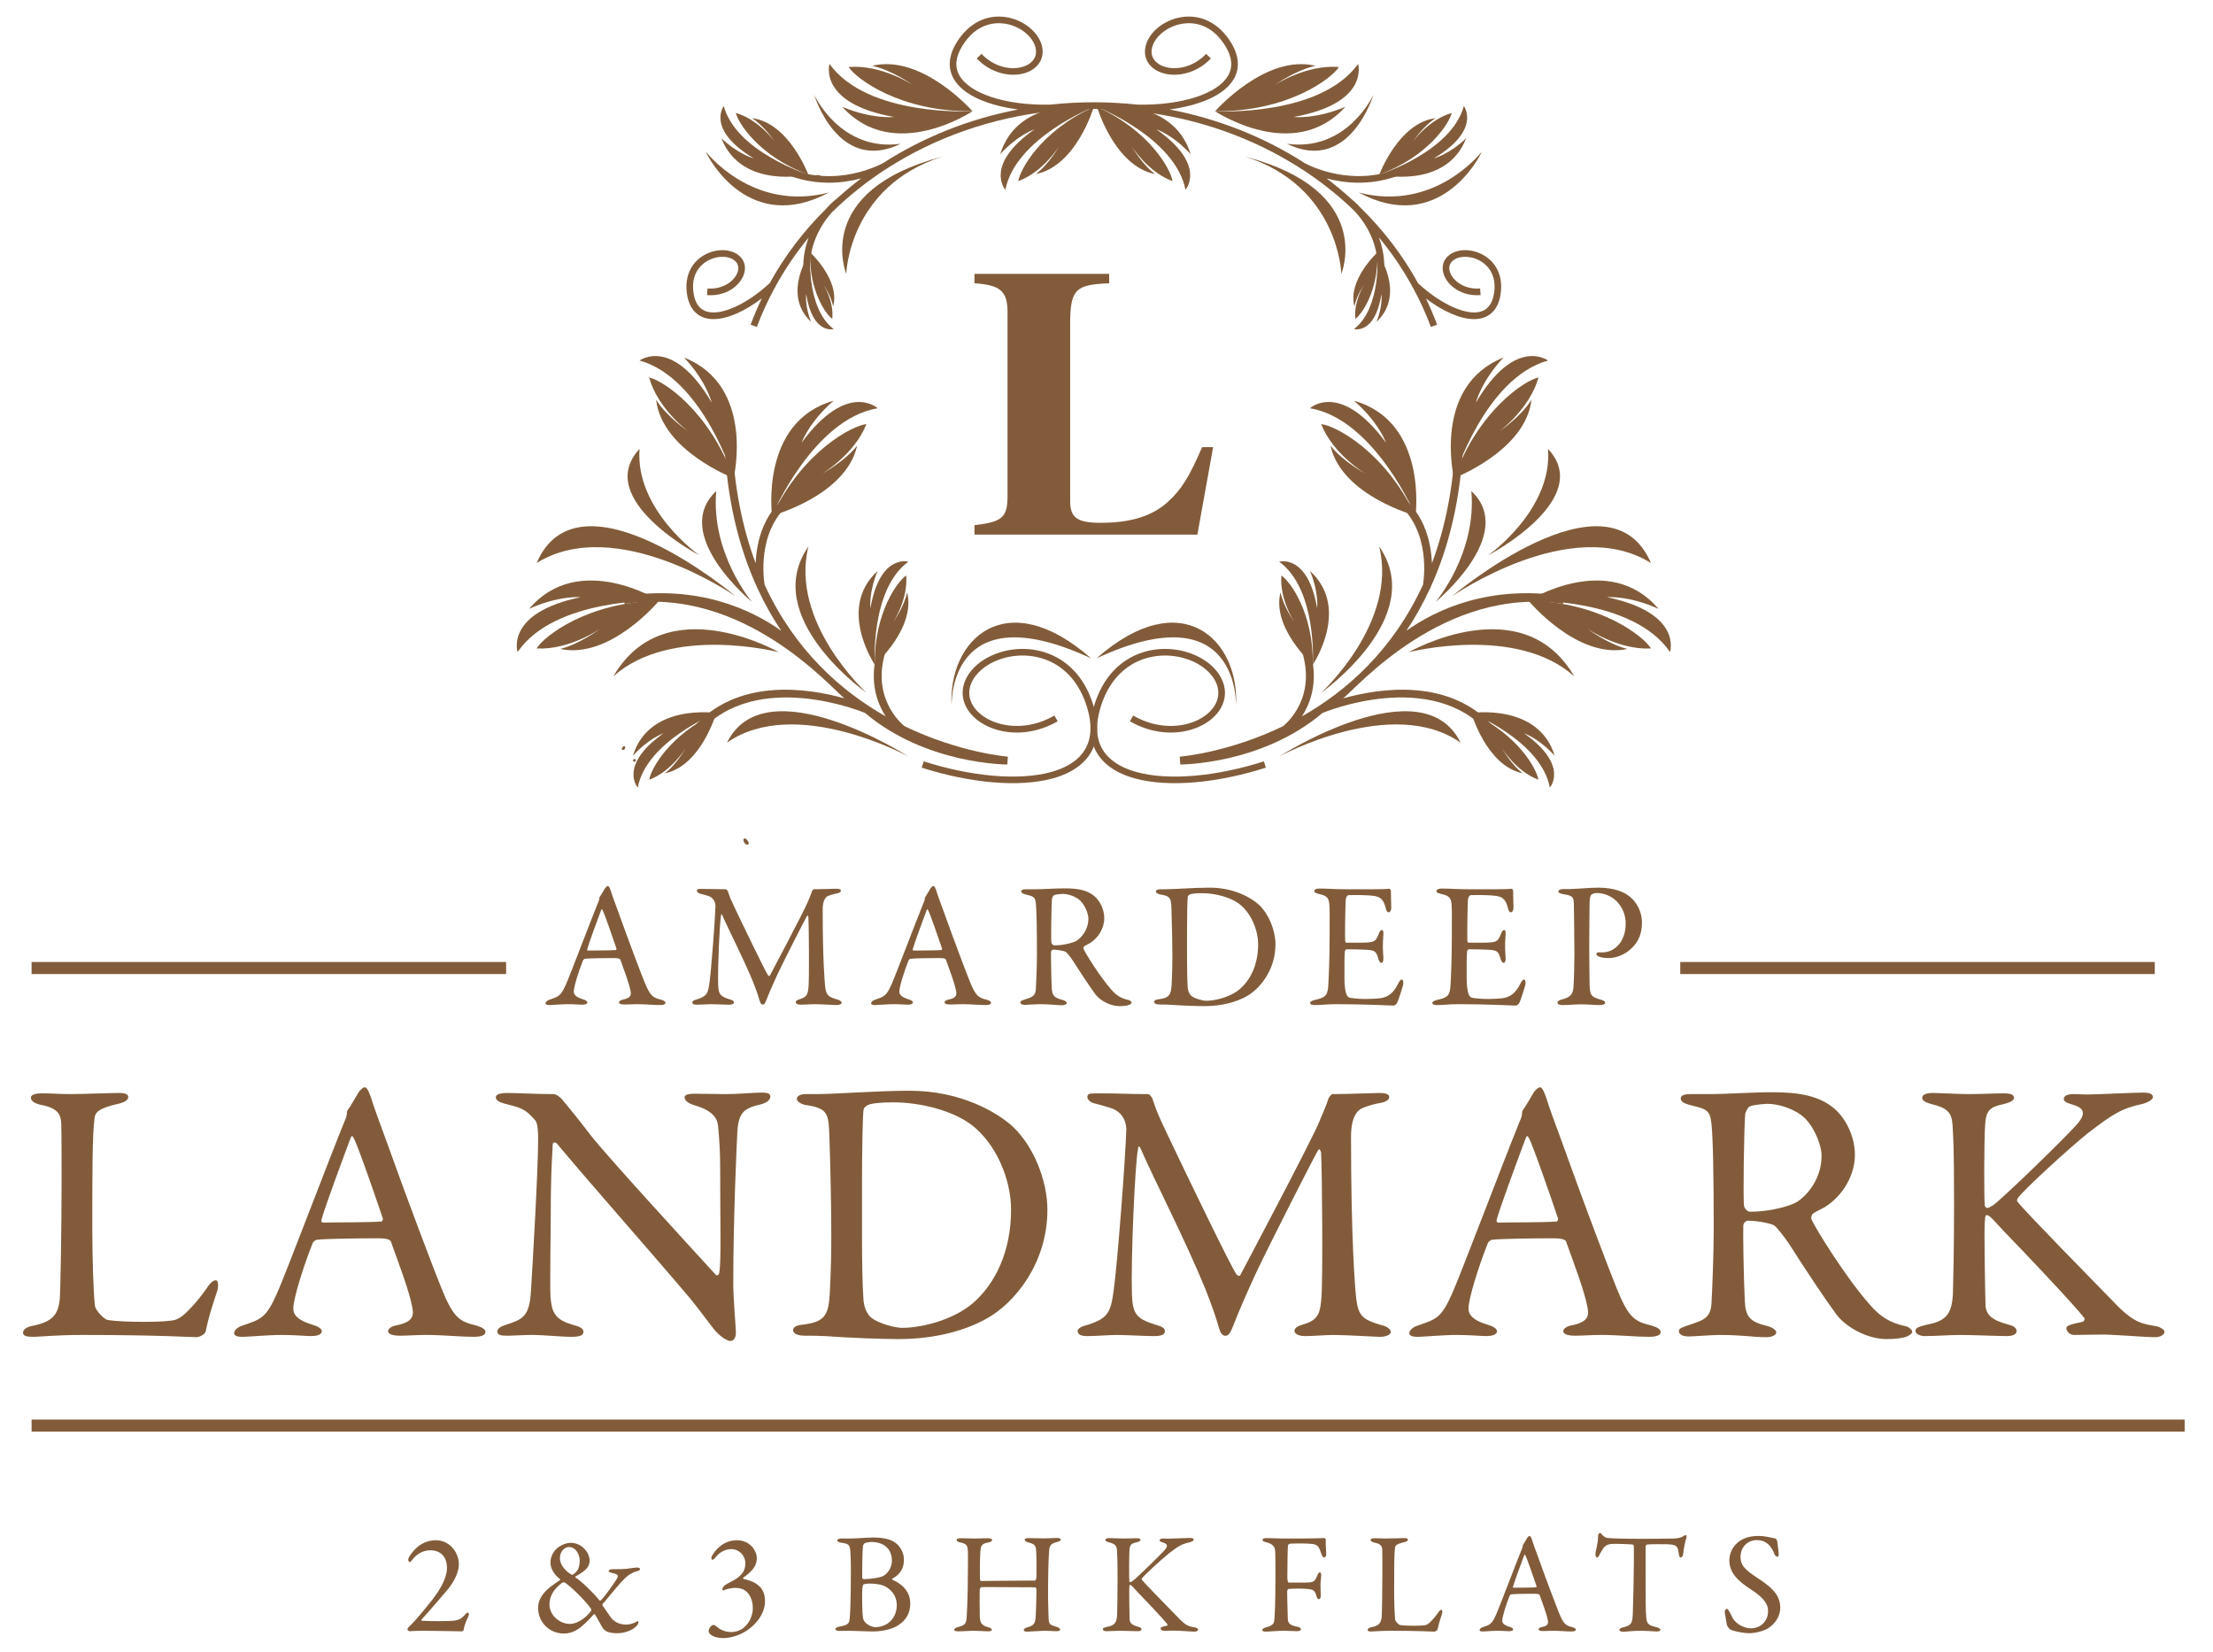
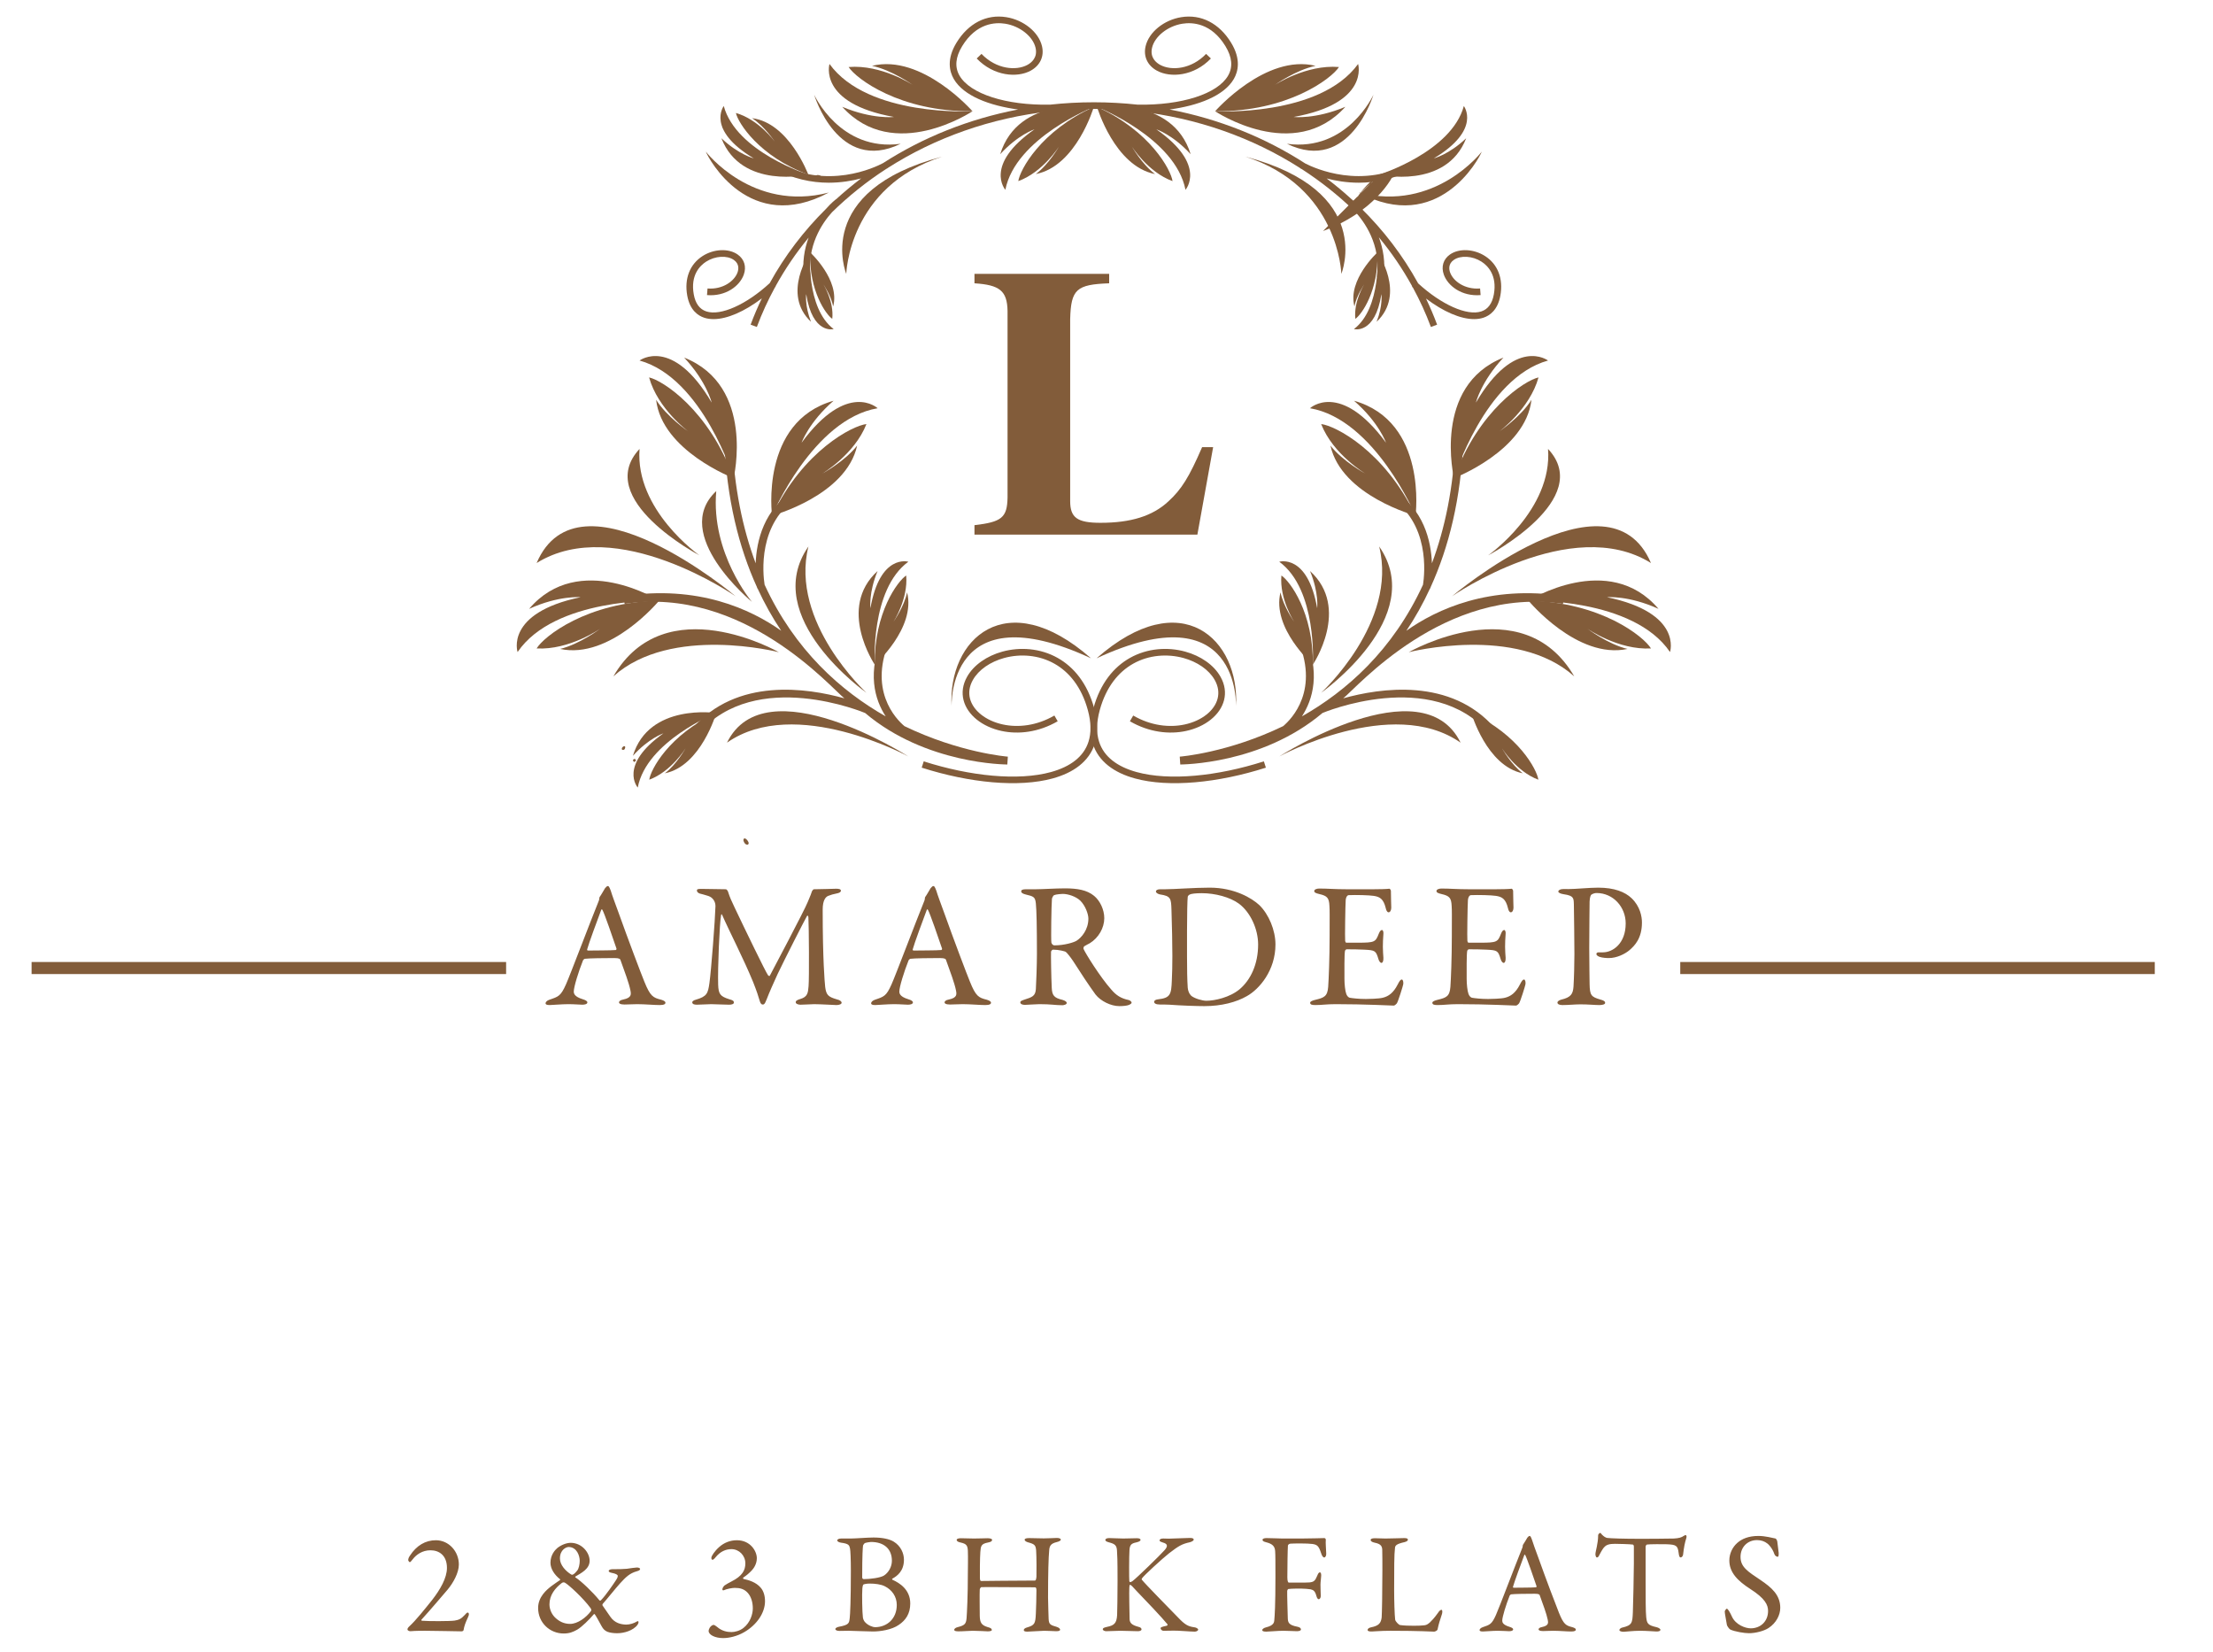
<svg xmlns="http://www.w3.org/2000/svg" width="100%" height="100%" viewBox="0 0 832 621" version="1.1" xml:space="preserve" style="fill-rule:evenodd;clip-rule:evenodd;stroke-linejoin:round;stroke-miterlimit:2;">
  <path d="M154.337,613.187c1.941,-0.162 4.207,-0.162 5.447,-0.162c2.534,0 13.43,0.216 13.699,0.216c0.216,0 0.701,-0.054 0.809,-0.485c0.216,-1.457 0.701,-2.751 1.672,-4.854c0.539,-1.026 0.323,-1.726 -0.162,-1.726c-0.269,-0 -0.701,0.485 -1.078,0.916c-1.349,1.456 -2.158,1.834 -3.776,2.104c-1.78,0.269 -10.032,0.269 -12.351,0.054c-0.161,-0.054 -0.269,-0.324 -0.108,-0.432c3.722,-4.098 6.742,-7.713 9.762,-11.218c2.158,-2.589 4.261,-6.364 4.261,-9.492c0,-4.909 -3.775,-9.115 -8.629,-9.115c-3.937,-0 -7.281,1.995 -9.708,5.716c-0.54,0.756 -0.701,1.295 -0.701,1.781c-0,0.216 0.431,0.754 0.593,0.754c0.215,0 0.539,-0.377 1.133,-1.132c1.294,-1.672 3.559,-3.344 6.633,-3.344c3.29,0 6.202,1.941 6.202,6.634c0,3.775 -2.534,8.144 -5.554,12.027c-2.59,3.236 -6.149,7.713 -8.576,9.925c-0.431,0.377 -0.809,0.917 -0.701,1.239c0.054,0.379 0.809,0.648 1.133,0.594Zm60.272,-33.223c-1.672,0 -3.668,0.809 -5.123,1.995c-0.809,0.702 -2.535,2.535 -2.535,5.501c-0,2.319 1.563,4.585 3.613,6.202c0.108,0.108 0.054,0.271 -0.053,0.324c-0.271,0.163 -2.374,1.618 -3.237,2.266c-1.726,1.348 -4.962,3.991 -4.962,8.197c0,5.556 4.423,9.601 9.601,9.601c2.103,-0 3.505,-0.539 5.123,-1.457c1.726,-1.024 4.531,-3.775 6.257,-5.824c0.107,-0.108 0.27,0.054 0.323,0.054c0.54,0.755 1.51,2.534 2.535,4.423c0.648,1.186 1.241,1.726 2.211,2.157c0.971,0.377 2.374,0.539 3.452,0.539c1.619,0.054 5.016,-0.377 7.281,-2.481c0.702,-0.701 0.971,-1.24 0.971,-1.725c0,-0.216 -0.216,-0.486 -0.593,-0.216c-1.025,0.646 -2.643,1.186 -4.045,1.186c-2.05,-0.054 -4.315,-0.593 -5.933,-2.912c-1.025,-1.511 -2.103,-3.021 -2.912,-4.207c-0.163,-0.163 -0.108,-0.485 -0,-0.648c1.51,-1.671 4.854,-5.878 6.472,-7.659c2.212,-2.427 3.667,-3.882 6.418,-4.638c0.809,-0.215 1.187,-0.485 1.187,-0.863c-0,-0.216 -0.432,-0.539 -1.187,-0.539c-0.593,-0 -2.643,0.323 -3.829,0.486c-0.972,0.107 -3.075,0.161 -5.448,0.161c-0.863,0 -1.348,0.324 -1.348,0.648c-0,0.431 0.701,0.647 1.079,0.701c1.672,0.323 2.319,0.755 2.319,1.132c0,0.27 0.053,0.54 -0.647,1.618c-0.81,1.241 -3.83,5.717 -5.556,7.443c-0.324,0.324 -0.485,0.432 -0.809,0c-2.319,-2.858 -6.687,-7.065 -8.899,-8.468c-0.054,0 -0.162,-0.215 0,-0.323c2.104,-1.295 5.394,-2.805 5.34,-5.987c-0,-2.858 -2.751,-6.634 -7.066,-6.687Zm-0.809,1.564c3.128,0.053 4.154,3.397 4.154,5.178c-0,1.294 -0.324,2.965 -0.972,3.721c-0.647,0.755 -0.917,1.078 -1.456,1.402c-0.162,0.108 -0.432,0.216 -0.755,0.054c-2.049,-1.241 -4.26,-3.56 -4.26,-6.041c-0,-3.289 2.372,-4.314 3.289,-4.314Zm0.539,28.909c-2.318,-0 -3.991,-0.917 -5.339,-2.104c-1.456,-1.241 -2.427,-3.236 -2.427,-5.231c0,-3.507 2.157,-6.149 4.639,-8.037c0.377,-0.27 0.862,-0.323 1.186,-0.107c1.402,0.754 6.903,5.824 9.546,9.438c0.432,0.539 0.432,0.917 0.216,1.24c-1.78,2.427 -5.016,4.801 -7.821,4.801Zm62.699,-31.444c-2.534,-0 -4.799,0.916 -6.633,2.535c-1.78,1.563 -2.967,3.452 -2.967,4.045c0,0.539 0.162,0.755 0.485,0.755c0.163,-0 0.54,-0.216 1.133,-0.971c1.726,-2.103 3.776,-3.02 5.933,-3.02c2.859,-0 5.231,2.372 5.231,5.339c0,2.589 -1.132,4.747 -5.177,6.796c-1.132,0.593 -1.942,1.024 -2.643,1.51c-0.323,0.27 -0.809,0.971 -0.809,1.402c-0.053,0.27 0.162,0.54 0.432,0.432c1.348,-0.594 3.344,-0.917 4.207,-0.917c1.942,-0 3.505,0.378 4.854,1.834c1.348,1.456 1.941,3.668 1.941,5.879c-0,2.157 -0.971,5.339 -3.506,7.335c-1.402,1.132 -3.344,1.564 -4.476,1.564c-1.672,-0 -3.668,-0.378 -5.447,-1.942c-0.432,-0.378 -1.079,-0.755 -1.294,-0.755c-0.432,0 -1.026,0.377 -1.457,1.025c-0.216,0.324 -0.432,0.917 -0.432,1.24c-0,1.51 2.482,2.697 5.448,2.697c2.157,0 5.231,-0.648 7.982,-2.265c4.638,-2.697 7.767,-7.174 7.767,-11.597c-0,-2.157 -0.593,-3.829 -1.51,-4.961c-1.834,-2.266 -4.8,-3.02 -6.526,-3.399c-0.271,-0.107 -0.271,-0.322 -0.108,-0.538c1.294,-0.864 2.211,-1.673 3.181,-2.697c0.702,-0.756 1.888,-2.374 1.888,-4.585c0,-2.588 -2.373,-6.741 -7.497,-6.741Zm62.808,7.335c0,-2.428 -1.186,-5.178 -3.829,-6.796c-1.618,-1.025 -4.423,-1.565 -7.604,-1.565c-2.212,0 -6.85,0.379 -8.576,0.379l-3.614,-0c-0.755,-0 -1.456,0.269 -1.456,0.701c-0,0.431 0.701,0.754 1.402,0.862c2.967,0.378 3.128,0.971 3.398,2.158c0.162,0.809 0.323,3.883 0.323,8.522c0,10.714 -0.269,16.521 -0.431,17.645c-0.215,1.888 -0.215,2.58 -4.045,3.281c-0.593,0.108 -1.349,0.432 -1.349,0.863c0,0.486 0.756,0.701 1.565,0.701c0.917,-0 2.211,-0.054 3.451,-0.054c2.482,0.054 7.659,0.27 9.169,0.27c2.697,-0 7.066,-0.647 9.654,-2.481c2.59,-1.726 4.315,-4.207 4.315,-8.036c-0,-5.232 -3.991,-7.713 -6.634,-8.9c-0.162,-0.053 -0.269,-0.377 -0.108,-0.431c1.888,-1.024 4.369,-2.912 4.369,-7.119Zm-4.53,0.378c-0,2.264 -1.241,4.422 -2.966,5.554c-1.349,0.864 -5.233,1.349 -7.605,1.349c-0.486,-0 -0.594,-0.432 -0.594,-0.701c0,-8.684 0.216,-11.111 0.324,-11.974c0.054,-0.215 0.539,-0.809 0.647,-0.863c0.593,-0.215 1.995,-0.431 2.319,-0.431c5.016,0 7.875,2.697 7.875,7.066Zm1.834,16.61c-0,5.179 -3.668,8.361 -8.199,8.361c-0.701,-0 -2.535,-0.594 -3.667,-1.833c-0.539,-0.487 -0.809,-1.403 -0.863,-1.781c-0.27,-1.887 -0.378,-8.899 -0.216,-10.841c0.108,-1.186 0.27,-1.402 0.378,-1.563c0.108,-0.108 1.132,-0.379 2.373,-0.379c1.995,0 4.261,0.271 5.717,1.026c2.589,1.294 4.477,3.775 4.477,7.01Zm31.255,-10.084c-0.054,-0.917 0,-8.036 0.162,-9.817c0.162,-2.265 0.324,-3.074 2.859,-3.559c1.132,-0.216 1.564,-0.486 1.564,-1.025c-0,-0.324 -0.593,-0.593 -1.726,-0.593c-1.241,-0 -2.859,0.108 -5.124,0.108c-1.402,-0 -3.397,-0.108 -4.908,-0.108c-0.863,-0 -1.564,0.216 -1.564,0.593c-0,0.432 0.377,0.809 1.51,1.025c2.266,0.485 2.589,1.24 2.697,3.074c0.108,2.373 -0,7.335 -0,8.306c-0,8.791 -0.323,14.886 -0.485,17.097c-0.216,2.104 -0.647,2.642 -3.398,3.344c-0.593,0.162 -1.241,0.486 -1.241,1.024c0,0.324 0.432,0.54 1.618,0.54c1.834,0 4.099,-0.216 5.34,-0.216c1.942,0 5.231,0.216 5.609,0.216c0.701,0 1.618,-0.108 1.564,-0.54c-0.054,-0.538 -0.432,-0.754 -1.618,-1.078c-2.266,-0.701 -2.859,-1.672 -2.913,-4.207c0,-1.564 -0.107,-8.468 0,-9.87c0,-0.432 0.432,-0.917 0.594,-0.917c1.078,-0.108 11.704,0.054 20.064,0.054c0.43,-0 0.646,0.162 0.646,1.133c0,2.696 -0.108,6.418 -0.216,8.683c-0.161,3.83 -0.43,4.423 -3.343,5.285c-0.594,0.163 -1.187,0.487 -1.187,0.972c-0,0.485 0.54,0.593 1.349,0.593c1.078,-0 5.123,-0.324 6.31,-0.324c1.672,0 3.613,0.162 4.477,0.162c1.025,-0 1.51,-0.162 1.51,-0.594c-0,-0.377 -0.485,-0.754 -1.241,-1.024c-2.427,-0.702 -2.966,-0.917 -3.074,-3.021c0,-0.808 -0.216,-5.609 -0.216,-7.981c0,-9.169 0.162,-15.049 0.431,-17.799c0.108,-1.564 0.54,-2.535 2.806,-3.075c1.132,-0.269 1.563,-0.646 1.563,-0.916c0,-0.431 -0.647,-0.647 -1.51,-0.647c-0.593,0 -3.074,0.161 -4.908,0.161c-1.348,0 -4.8,-0.108 -5.501,-0.108c-1.133,0 -1.672,0.216 -1.672,0.594c-0,0.486 0.593,0.809 1.349,1.024c2.427,0.648 2.804,1.079 2.965,3.075c0.163,2.104 0.163,9.169 0.108,9.87c-0.108,1.079 -0.269,1.403 -0.593,1.403c-9.546,-0 -16.881,0.161 -20.064,0.161c-0.377,-0 -0.539,-0.053 -0.593,-1.078Zm47.167,-14.347c0,0.27 0.162,0.593 1.402,0.916c2.158,0.54 2.859,1.133 2.967,3.021c0.107,1.942 0.215,2.912 0.215,11.542c0,5.825 -0.108,10.894 -0.161,12.728c-0.162,3.182 -1.187,3.938 -3.829,4.477c-1.134,0.27 -1.564,0.431 -1.564,0.916c-0,0.379 0.701,0.702 1.294,0.702c1.726,-0 3.505,-0.162 5.231,-0.162c1.672,0 5.448,0.162 6.635,0.162c0.862,-0 1.402,-0.27 1.402,-0.702c-0,-0.377 -0.27,-0.754 -1.241,-0.97c-2.427,-0.648 -3.182,-1.457 -3.236,-2.859c-0.054,-1.995 -0.215,-10.732 -0.108,-11.757c0.054,-0.431 -0,-1.132 0.27,-1.132c0.431,-0 0.971,0.701 2.427,2.265c2.805,2.867 10.032,10.498 11.65,12.558c0.108,0.161 -0.055,0.485 -0.27,0.538c-2.104,0.432 -2.319,0.648 -2.319,0.917c0,0.378 0.377,0.98 1.132,0.98c1.241,0 1.834,-0.053 3.776,-0.053c1.456,-0.055 6.418,0.377 7.875,0.377c0.593,-0 1.347,-0.27 1.347,-0.809c0,-0.216 -0.485,-0.593 -1.078,-0.756c-1.942,-0.323 -3.182,-0.43 -5.663,-2.912c-4.046,-4.152 -13.215,-13.484 -14.401,-14.994c-0.161,-0.161 -0.108,-0.216 0,-0.539c0.648,-1.024 7.659,-7.443 10.194,-9.439c3.452,-2.642 4.746,-3.505 7.82,-4.152c0.809,-0.216 1.457,-0.648 1.457,-0.971c-0,-0.431 -0.432,-0.647 -1.402,-0.647c-1.511,0 -6.689,0.269 -7.983,0.269c-0.971,0 -1.025,-0.053 -2.05,-0.053c-0.809,-0 -1.402,0.216 -1.402,0.701c-0,0.431 0.593,0.593 1.241,0.809c1.779,0.485 1.995,1.348 0.593,2.912c-1.672,1.888 -10.302,10.301 -12.027,11.596c-0.054,-0 -0.593,0.378 -0.809,0.378c-0.216,-0 -0.324,-0.163 -0.378,-0.378c-0.107,-0.755 -0.107,-9.547 0.054,-11.596c0.108,-2.103 0.755,-2.589 2.589,-2.967c0.863,-0.215 1.564,-0.485 1.564,-0.916c0,-0.486 -0.539,-0.647 -1.456,-0.647c-1.294,-0 -3.398,0.108 -5.016,0.108c-1.726,-0 -3.991,-0.163 -5.286,-0.163c-0.808,0 -1.456,0.216 -1.456,0.702Zm66.583,-0.539c-1.672,-0 -3.614,-0.163 -5.986,-0.163c-0.864,0 -1.511,0.216 -1.511,0.648c0,0.377 0.27,0.647 1.348,0.917c2.374,0.593 3.291,1.51 3.398,3.343c0.108,1.403 0.108,4.585 0.108,9.655c-0,10.678 -0.27,14.67 -0.431,16.342c-0.055,0.701 -0.163,1.942 -3.075,2.643c-0.863,0.216 -1.456,0.647 -1.456,1.078c0,0.324 0.431,0.54 1.511,0.54c1.131,-0 4.26,-0.324 6.418,-0.324c2.049,0 3.721,0.162 5.123,0.162c1.025,-0 1.51,-0.323 1.51,-0.647c0,-0.485 -0.485,-0.863 -1.294,-1.025c-3.505,-0.648 -3.613,-1.726 -3.668,-3.398c-0.053,-1.564 -0.269,-9.115 -0.216,-10.139c0.055,-0.216 0.271,-0.648 0.432,-0.648c1.133,-0.161 3.721,-0.161 4.746,-0.161c1.079,0 3.021,0.161 3.614,0.269c1.025,0.27 1.671,0.54 2.211,2.589c0.216,0.755 0.54,1.133 0.809,1.133c0.54,-0 0.809,-0.648 0.809,-1.241c0,-1.186 -0.108,-1.672 -0.108,-4.26c0,-0.972 0.269,-2.698 0.269,-3.399c0,-0.647 -0.107,-1.186 -0.485,-1.186c-0.485,-0 -0.701,0.539 -1.025,1.294c-0.754,1.834 -1.239,2.319 -2.912,2.482c-1.294,0.108 -5.662,0.053 -7.766,0.053c-0.27,0 -0.539,-0.539 -0.539,-1.995c-0,-3.56 0.108,-10.625 0.216,-11.92c-0,-0.161 0.323,-0.647 0.862,-0.701c1.133,-0.108 6.526,-0.162 8.36,0.108c1.779,0.27 2.374,0.755 3.236,3.398c0.324,1.079 0.755,1.672 1.187,1.672c0.485,-0 0.808,-0.756 0.755,-1.457c-0.054,-1.833 -0.27,-3.721 -0.162,-5.285c-0,-0.324 -0.378,-0.593 -0.647,-0.54c-0.432,0 -5.394,0.163 -8.63,0.163l-7.011,-0Zm33.144,0.539c-0,0.378 0.431,0.808 1.51,1.024c2.535,0.486 2.804,1.511 2.859,2.697c0.053,1.78 0.053,5.502 0.053,7.659c0,7.82 -0.161,16.396 -0.269,17.745c-0.269,2.103 -1.025,3.128 -3.991,3.721c-0.864,0.161 -1.294,0.593 -1.294,0.97c-0,0.486 0.538,0.594 1.563,0.594c0.756,-0 3.29,-0.27 6.958,-0.27c10.948,0 15.856,0.324 16.504,0.324c0.216,-0 1.241,-0.324 1.294,-0.917c0.432,-2.05 0.809,-3.182 1.672,-5.825c0.216,-0.863 0.054,-1.457 -0.215,-1.457c-0.271,0 -0.756,0.216 -1.349,1.187c-1.457,2.05 -2.319,2.859 -3.074,3.614c-1.079,0.971 -1.726,0.971 -2.158,1.024c-0.809,0.108 -2.319,0.163 -3.829,0.163c-1.78,-0 -3.775,-0.055 -5.178,-0.271c-0.431,-0.053 -1.725,-1.294 -1.833,-2.049c-0.216,-1.78 -0.378,-6.957 -0.378,-11.164c-0,-7.983 -0,-13.43 0.323,-15.857c0.108,-0.809 0.486,-1.402 3.614,-2.104c0.809,-0.215 1.241,-0.538 1.241,-0.916c-0,-0.378 -0.377,-0.594 -1.349,-0.594c-1.294,0 -4.961,0.163 -7.065,0.163c-1.564,-0 -2.535,-0.108 -3.991,-0.108c-1.187,-0 -1.618,0.269 -1.618,0.647Zm59.788,-1.511c-0.271,0 -0.486,0.216 -0.864,0.648c-0.377,0.593 -1.132,1.995 -1.618,2.643c-0.107,0.162 -0.107,0.269 -0.107,0.431c0,0.27 -0.108,0.701 -0.324,1.133c-2.373,5.824 -8.522,22.113 -9.762,24.863c-1.564,3.506 -2.265,3.668 -4.962,4.585c-0.809,0.27 -1.186,0.755 -1.186,1.079c-0,0.323 0.269,0.539 1.24,0.539c0.809,-0 3.614,-0.27 5.609,-0.27c1.996,0 3.344,0.162 4.26,0.162c0.702,-0 1.51,-0.162 1.51,-0.702c0,-0.377 -0.538,-0.701 -1.455,-0.97c-2.427,-0.755 -2.643,-1.671 -2.643,-2.319c-0,-1.349 1.402,-5.933 2.804,-9.439c0.108,-0.162 0.379,-0.431 0.594,-0.431c1.132,-0.162 5.879,-0.216 8.845,-0.216c1.564,0 1.78,0.324 1.833,0.539c1.241,3.453 2.59,7.012 3.021,9.223c0.216,1.133 0.432,2.211 -2.157,2.751c-0.971,0.161 -1.294,0.593 -1.294,0.862c-0,0.271 0.323,0.648 1.671,0.648c1.349,0 2.104,-0.108 3.83,-0.108c2.372,0 5.016,0.27 6.795,0.27c1.349,-0 1.726,-0.323 1.726,-0.702c0,-0.377 -0.432,-0.646 -1.294,-0.916c-2.427,-0.594 -3.29,-1.025 -5.07,-5.447c-0.916,-2.211 -4.962,-12.891 -7.766,-20.765c-1.025,-2.804 -1.942,-5.232 -2.374,-6.688c-0.431,-1.187 -0.647,-1.403 -0.862,-1.403Zm2.427,19.309c-1.781,0.162 -6.257,0.108 -8.415,0.162c-0.216,0 -0.322,-0.162 -0.269,-0.377c0.432,-1.673 3.236,-9.224 4.207,-11.812c0.162,-0.378 0.269,-0.324 0.432,-0c0.485,0.754 3.289,8.845 4.206,11.596c0.055,0.161 -0.108,0.431 -0.161,0.431Zm39.453,-18.229c-6.904,-0 -11.218,-0.163 -12.62,-0.324c-0.809,-0.055 -1.673,-0.864 -1.834,-1.025c-0.594,-0.485 -0.594,-0.863 -0.864,-0.863c-0.323,0 -0.809,0.486 -0.809,0.863c0,3.182 -1.024,6.086 -1.024,7.111c0,0.538 0.216,1.239 0.539,1.239c0.216,0 0.54,0.055 1.025,-1.078c0.917,-1.779 1.565,-2.643 1.779,-2.804c0.809,-0.908 1.942,-1.232 3.992,-1.232c0.863,0 5.609,0.108 6.687,0.27c0.163,-0 0.432,0.269 0.432,0.701l0,6.4c0,4.153 -0.269,15.137 -0.377,18.311c-0.163,4.035 -0.271,4.952 -4.045,5.816c-0.486,0.108 -1.025,0.539 -1.025,0.917c-0,0.323 0.539,0.647 1.618,0.647c0.701,-0 3.452,-0.378 6.149,-0.378c2.372,0 5.716,0.27 6.148,0.27c0.54,-0 1.51,-0.054 1.51,-0.647c0,-0.377 -0.755,-0.809 -1.456,-0.971c-3.344,-0.755 -3.614,-1.403 -3.883,-3.82c-0.216,-1.996 -0.216,-7.111 -0.216,-13.358l-0,-13.196c-0,-0.099 0.216,-0.638 0.485,-0.692c0.648,-0.162 6.634,-0.162 7.551,-0.108c3.344,0.162 4.045,0.431 4.369,3.226c0.161,1.349 0.377,1.726 0.755,1.726c0.431,0 0.863,-0.538 0.916,-1.023c0.324,-2.806 0.648,-4.468 1.187,-6.141c0.27,-0.754 0.054,-1.239 -0.215,-1.239c-0.216,-0 -0.378,0.107 -0.756,0.322c-0.754,0.54 -1.726,0.864 -3.668,0.972c-2.211,0.053 -9.546,0.108 -12.35,0.108Zm44.146,-1.08c-3.775,0 -6.311,1.133 -7.983,2.643c-1.833,1.618 -2.966,4.046 -2.966,6.581c0,4.584 3.237,7.712 7.82,10.679c5.664,3.613 6.742,6.039 6.742,8.305c0,3.883 -2.804,6.526 -6.526,6.526c-2.05,0 -5.609,-1.348 -7.011,-4.314c-0.756,-1.672 -1.564,-3.074 -1.995,-3.074c-0.216,-0 -0.756,0.809 -0.756,1.024c0,0.863 0.54,3.236 0.809,5.07c0,0.216 0.701,1.402 1.241,1.726c1.672,0.809 5.34,1.402 7.066,1.402c2.426,-0 5.609,-0.809 7.335,-1.942c2.912,-1.887 4.422,-4.908 4.422,-7.604c-0,-4.855 -3.291,-7.659 -7.443,-10.463c-4.746,-3.183 -7.497,-4.855 -7.497,-8.684c-0,-3.614 2.588,-6.31 6.202,-6.31c1.564,-0 2.859,0.485 3.829,1.24c0.54,0.324 1.997,1.942 2.643,3.884c0.216,0.754 0.864,1.133 1.295,1.133c0.378,-0 0.378,-0.54 0.378,-1.457c-0,-0.216 -0.432,-3.344 -0.54,-4.369c0,-0.107 -0.324,-0.916 -0.647,-1.024c-0.971,-0.163 -3.775,-0.972 -6.418,-0.972" style="fill:#825c3a;fill-rule:nonzero;" />
-   <rect x="11.877" y="533.633" width="809.469" height="4.531" style="fill:#825c3a;" />
  <path d="M307.312,65.789c1.026,-0.013 1.657,0.478 1.791,1.454c0.071,0.592 -0.364,0.998 -0.937,0.968c-0.886,-0.045 -1.922,-0.187 -2.168,-1.133c-0.198,-0.769 0.577,-1.133 1.314,-1.289" style="fill:#825c3a;" />
  <path d="M279.83,315.085c0.756,0.18 1.244,0.798 1.567,1.511c0.224,0.479 -0.035,1.023 -0.562,0.923c-0.781,-0.15 -1.182,-0.873 -1.357,-1.699c-0.035,-0.202 0.217,-0.483 0.352,-0.735" style="fill:#825c3a;" />
  <path d="M271.536,47.8c0.244,-0.374 0.406,-0.908 0.772,-1.12c0.637,-0.375 0.891,0.13 0.736,0.654c-0.122,0.419 -0.493,0.763 -0.748,1.143c-0.219,-0.196 -0.444,-0.393 -0.76,-0.677" style="fill:#825c3a;" />
  <path d="M295.134,74.665c0.167,0.242 0.344,0.486 0.512,0.728c-0.287,0.099 -0.592,0.312 -0.869,0.279c-0.509,-0.062 -0.947,-0.364 -0.556,-0.928c0.11,-0.155 0.59,-0.062 0.913,-0.079" style="fill:#825c3a;" />
  <path d="M234.366,280.594c0.404,-0.201 0.714,-0.087 0.694,0.333c-0.013,0.298 -0.162,0.672 -0.385,0.855c-0.162,0.14 -0.743,0.132 -0.8,0.019c-0.289,-0.53 0.085,-0.892 0.491,-1.207" style="fill:#825c3a;" />
  <path d="M239.131,285.96c-0.252,0.17 -0.5,0.337 -0.747,0.507c-0.154,-0.25 -0.476,-0.546 -0.424,-0.744c0.071,-0.225 0.468,-0.351 0.724,-0.526c0.153,0.254 0.296,0.512 0.447,0.763" style="fill:#825c3a;" />
  <path d="M450.169,200.968l-83.807,-0l-0,-3.555c10.21,-1.18 12.291,-2.812 12.435,-10.365l-0,-70.188c-0.144,-7.543 -2.963,-9.766 -12.435,-10.362l-0,-3.553l50.638,-0l-0,3.553c-12.289,0.444 -14.364,2.22 -14.659,13.475l0,68.405c0,6.223 2.666,8.152 11.4,8.152c11.405,-0 19.548,-2.518 25.467,-8c5.037,-4.591 7.849,-9.178 12.738,-20.434l4.144,-0l-5.921,32.872Z" style="fill:#825c3a;" />
  <path d="M378.914,284.431c-0.421,-0.03 -18.17,-1.471 -38.873,-11.463c-3.128,-2.631 -14.137,-13.727 -5.036,-33.46l-2.692,-1.237c-6.687,14.504 -3.338,24.864 0.674,31.023c-16.701,-9.467 -34.193,-24.831 -45.531,-49.508c-0.611,-3.918 -2.779,-23.451 12.904,-33.09l-1.548,-2.525c-11.678,7.174 -14.382,19.194 -14.709,27.573c-4.885,-13.077 -8.137,-28.453 -8.858,-46.634l-2.961,0.115c0.888,22.361 5.515,40.597 12.328,55.542c0.04,0.222 0.067,0.357 0.069,0.371l0.1,-0.016c2.673,5.814 5.668,11.135 8.931,15.982c-11.393,-8.07 -31.255,-17.318 -59.317,-13.027l0.445,2.924c44.695,-6.813 77.627,31.639 82.625,35.515c-13.805,-3.869 -40.549,-7.976 -57.15,11.338l2.245,1.931c21.61,-25.127 62.69,-7.763 62.69,-7.763c22.889,19.366 53.041,19.337 53.465,19.366l0.199,-2.957Z" style="fill:#825c3a;" />
  <path d="M275.814,179.746c-0,0 -11.55,-37.61 -35.364,-44.219c0,0 12.329,-9.307 27.115,15.801c-0,0 -1.925,-7.918 -10.351,-16.909c26.869,10.665 18.6,45.327 18.6,45.327" style="fill:#825c3a;" />
  <path d="M275.814,179.746c-0,0 -26.935,-10.268 -29.143,-29.469c3.968,6.362 12.06,11.875 12.06,11.875c-0,-0 -11.396,-8.384 -14.7,-20.279c5.068,1.103 22.575,12.277 31.783,37.873" style="fill:#825c3a;" />
  <path d="M247.812,225.788c0,0 -39.328,-1.115 -53.22,19.324c0,-0 -4.864,-14.666 23.662,-20.618c-0,-0 -8.121,-0.716 -19.333,4.383c18.714,-22.033 48.891,-3.089 48.891,-3.089" style="fill:#825c3a;" />
  <path d="M247.812,225.788c0,0 -18.363,22.225 -37.257,18.156c7.3,-1.714 15.114,-7.613 15.114,-7.613c0,0 -11.594,8.104 -23.92,7.426c2.669,-4.448 18.864,-17.452 46.063,-17.969" style="fill:#825c3a;" />
  <path d="M290.264,193.833c-0,-0 15.333,-36.236 39.697,-40.375c0,-0 -11.32,-10.522 -28.588,12.949c-0,0 2.721,-7.683 12.021,-15.763c-27.816,7.868 -23.13,43.189 -23.13,43.189" style="fill:#825c3a;" />
  <path d="M290.264,193.833c-0,-0 27.845,-7.466 31.993,-26.34c-4.594,5.928 -13.201,10.588 -13.201,10.588c0,-0 12.191,-7.181 16.691,-18.673c-5.154,0.573 -23.71,9.903 -35.483,34.425" style="fill:#825c3a;" />
  <path d="M328.875,249.854c0,0 -1.731,-28.231 12.626,-38.691c-0,-0 -10.655,-3.149 -14.257,17.484c-0,0 -0.706,-5.814 2.692,-13.994c-15.382,13.972 -1.061,35.201 -1.061,35.201" style="fill:#825c3a;" />
  <path d="M328.875,249.854c0,0 15.536,-13.721 12.159,-27.194c-1.055,5.283 -5.106,11.038 -5.106,11.038c-0,0 5.547,-8.521 4.767,-17.361c-3.136,2.023 -12.094,13.964 -11.82,33.517" style="fill:#825c3a;" />
  <path d="M269.282,268.032c0,-0 -26.235,10.561 -29.512,28.019c-0,-0 -7.42,-8.262 9.663,-20.383c0,-0 -5.557,1.858 -11.482,8.444c6.005,-19.892 31.331,-16.08 31.331,-16.08" style="fill:#825c3a;" />
  <path d="M269.282,268.032c0,-0 -5.712,19.916 -19.33,22.663c4.319,-3.228 7.776,-9.355 7.776,-9.355c0,-0 -5.319,8.668 -13.633,11.76c0.479,-3.698 7.414,-16.919 25.187,-25.068" style="fill:#825c3a;" />
  <path d="M347.284,286.203c17.552,5.616 35.548,7.392 47.819,4.026c3.614,-0.991 6.717,-2.431 9.137,-4.349c2.365,-1.87 4.082,-4.212 4.99,-7.052c1.043,-3.261 1.037,-7.213 -0.25,-11.908c-2.402,-8.763 -7.065,-14.324 -12.509,-17.403c-2.999,-1.698 -6.244,-2.648 -9.478,-2.971c-3.249,-0.325 -6.488,-0.017 -9.462,0.797c-5.202,1.426 -9.583,4.399 -11.767,8.261c-1.36,2.404 -1.646,4.787 -1.097,6.962c0.57,2.262 2.043,4.338 4.152,6.025c2.169,1.735 5.01,3.054 8.247,3.749c5.736,1.233 12.678,0.492 19.342,-3.365l1.246,2.153c-7.249,4.197 -14.829,4.998 -21.105,3.648c-3.612,-0.775 -6.808,-2.27 -9.28,-4.246c-2.532,-2.026 -4.311,-4.56 -5.018,-7.36c-0.7,-2.776 -0.351,-5.787 1.349,-8.794c2.513,-4.441 7.454,-7.833 13.279,-9.431c3.26,-0.893 6.805,-1.229 10.357,-0.875c3.565,0.356 7.147,1.407 10.462,3.283c5.976,3.381 11.08,9.432 13.681,18.915c1.421,5.184 1.407,9.609 0.22,13.319c-1.065,3.328 -3.065,6.063 -5.811,8.24c-2.686,2.131 -6.092,3.719 -10.033,4.8c-12.732,3.491 -31.253,1.696 -49.23,-4.056l0.759,-2.368Z" style="fill:#825c3a;" />
  <path d="M292.826,245.175c0,-0 -40.494,-10.434 -62.221,9.075c19.505,-33.583 62.221,-9.075 62.221,-9.075" style="fill:#825c3a;" />
  <path d="M282.706,226.25c-0,0 -15.488,-18.183 -13.424,-41.645c-17.441,16.295 13.424,41.645 13.424,41.645" style="fill:#825c3a;" />
  <path d="M325.747,260.416c-0,-0 -28.932,-26.46 -21.807,-54.991c-18.488,26.595 21.807,54.991 21.807,54.991" style="fill:#825c3a;" />
  <path d="M341.516,284.364c-0,-0 -42.513,-23.207 -68.192,-5.186c14.319,-29.324 68.192,5.186 68.192,5.186" style="fill:#825c3a;" />
  <path d="M276.571,224.157c0,-0 -44.822,-31.194 -74.822,-12.506c15.928,-37.236 74.822,12.506 74.822,12.506" style="fill:#825c3a;" />
  <path d="M262.949,208.753c-0,0 -24.259,-17.035 -22.499,-39.998c-17.688,18.884 22.499,39.998 22.499,39.998" style="fill:#825c3a;" />
  <path d="M357.765,265.607c0,0 -1.837,-43.336 52.414,-18.148c-32.043,-28.152 -53.915,-6.943 -52.414,18.148" style="fill:#825c3a;" />
  <path d="M443.536,284.431c0.421,-0.03 18.171,-1.471 38.873,-11.463c3.128,-2.631 14.137,-13.727 5.037,-33.46l2.691,-1.237c6.688,14.504 3.341,24.864 -0.67,31.023c16.698,-9.467 34.19,-24.831 45.529,-49.508c0.61,-3.918 2.781,-23.451 -12.905,-33.09l1.552,-2.525c11.674,7.174 14.379,19.194 14.705,27.573c4.884,-13.077 8.137,-28.453 8.858,-46.634l2.962,0.115c-0.888,22.361 -5.517,40.597 -12.329,55.542c-0.04,0.222 -0.064,0.357 -0.067,0.371l-0.101,-0.016c-2.673,5.814 -5.669,11.135 -8.932,15.982c11.395,-8.07 31.255,-17.318 59.316,-13.027l-0.444,2.924c-44.695,-6.813 -77.627,31.639 -82.625,35.515c13.805,-3.869 40.549,-7.976 57.15,11.338l-2.245,1.931c-21.611,-25.127 -62.691,-7.763 -62.691,-7.763c-22.888,19.366 -53.04,19.337 -53.464,19.366l-0.2,-2.957Z" style="fill:#825c3a;" />
  <path d="M546.638,179.746c-0,0 11.55,-37.61 35.362,-44.219c0,0 -12.327,-9.307 -27.113,15.801c-0,0 1.923,-7.918 10.35,-16.909c-26.868,10.665 -18.599,45.327 -18.599,45.327" style="fill:#825c3a;" />
  <path d="M546.638,179.746c-0,0 26.934,-10.268 29.141,-29.469c-3.967,6.362 -12.058,11.875 -12.058,11.875c-0,-0 11.395,-8.384 14.7,-20.279c-5.069,1.103 -22.576,12.277 -31.783,37.873" style="fill:#825c3a;" />
  <path d="M574.639,225.788c-0,0 39.329,-1.115 53.222,19.324c-0,-0 4.861,-14.666 -23.661,-20.618c0,-0 8.117,-0.716 19.333,4.383c-18.715,-22.033 -48.894,-3.089 -48.894,-3.089" style="fill:#825c3a;" />
  <path d="M574.639,225.788c-0,0 18.362,22.225 37.257,18.156c-7.3,-1.714 -15.115,-7.613 -15.115,-7.613c0,0 11.595,8.104 23.92,7.426c-2.669,-4.448 -18.863,-17.452 -46.062,-17.969" style="fill:#825c3a;" />
  <path d="M532.186,193.833c0,-0 -15.331,-36.236 -39.696,-40.375c0,-0 11.323,-10.522 28.59,12.949c0,0 -2.724,-7.683 -12.024,-15.763c27.818,7.868 23.13,43.189 23.13,43.189" style="fill:#825c3a;" />
  <path d="M532.186,193.833c0,-0 -27.843,-7.466 -31.993,-26.34c4.595,5.928 13.202,10.588 13.202,10.588c0,-0 -12.191,-7.181 -16.691,-18.673c5.153,0.573 23.714,9.903 35.482,34.425" style="fill:#825c3a;" />
  <path d="M493.575,249.854c0,0 1.735,-28.231 -12.625,-38.691c0,-0 10.654,-3.149 14.256,17.484c0,0 0.706,-5.814 -2.691,-13.994c15.382,13.972 1.06,35.201 1.06,35.201" style="fill:#825c3a;" />
  <path d="M493.575,249.854c0,0 -15.534,-13.721 -12.159,-27.194c1.059,5.283 5.108,11.038 5.108,11.038c-0,0 -5.549,-8.521 -4.768,-17.361c3.136,2.023 12.094,13.964 11.819,33.517" style="fill:#825c3a;" />
-   <path d="M553.168,268.032c0,-0 26.235,10.561 29.513,28.019c0,-0 7.42,-8.262 -9.664,-20.383c0,-0 5.558,1.858 11.484,8.444c-6.005,-19.892 -31.333,-16.08 -31.333,-16.08" style="fill:#825c3a;" />
  <path d="M553.168,268.032c0,-0 5.712,19.916 19.331,22.663c-4.315,-3.228 -7.775,-9.355 -7.775,-9.355c-0,-0 5.318,8.668 13.632,11.76c-0.479,-3.698 -7.414,-16.919 -25.188,-25.068" style="fill:#825c3a;" />
  <path d="M475.926,288.571c-17.977,5.752 -36.496,7.547 -49.23,4.056c-3.94,-1.08 -7.346,-2.668 -10.034,-4.798c-2.742,-2.173 -4.741,-4.908 -5.808,-8.241c-1.189,-3.711 -1.202,-8.136 0.219,-13.32c2.601,-9.485 7.707,-15.538 13.684,-18.918c3.316,-1.874 6.896,-2.925 10.461,-3.28c3.55,-0.353 7.095,-0.018 10.355,0.875c5.824,1.597 10.766,4.992 13.277,9.431c1.702,3.007 2.052,6.016 1.351,8.794c-0.707,2.802 -2.487,5.334 -5.017,7.359c-2.47,1.976 -5.667,3.471 -9.279,4.247c-6.276,1.351 -13.86,0.548 -21.108,-3.648l1.247,-2.153c6.663,3.857 13.608,4.599 19.345,3.365c3.236,-0.696 6.075,-2.015 8.245,-3.75c2.107,-1.686 3.58,-3.762 4.15,-6.024c0.55,-2.176 0.263,-4.558 -1.098,-6.962c-2.183,-3.861 -6.564,-6.835 -11.765,-8.261c-2.974,-0.814 -6.212,-1.121 -9.461,-0.797c-3.232,0.322 -6.477,1.272 -9.476,2.968c-5.445,3.079 -10.111,8.641 -12.514,17.406c-1.287,4.695 -1.292,8.647 -0.248,11.909c0.906,2.837 2.624,5.177 4.989,7.051c2.421,1.92 5.525,3.358 9.137,4.349c12.273,3.366 30.268,1.59 47.819,-4.026l0.759,2.368Z" style="fill:#825c3a;" />
  <path d="M529.625,245.175c-0,-0 40.494,-10.434 62.222,9.075c-19.506,-33.583 -62.222,-9.075 -62.222,-9.075" style="fill:#825c3a;" />
-   <path d="M539.747,226.25c0,0 15.489,-18.183 13.421,-41.645c17.443,16.295 -13.421,41.645 -13.421,41.645" style="fill:#825c3a;" />
  <path d="M496.704,260.416c-0,-0 28.932,-26.46 21.806,-54.991c18.488,26.595 -21.806,54.991 -21.806,54.991" style="fill:#825c3a;" />
  <path d="M480.936,284.364c-0,-0 42.512,-23.207 68.192,-5.186c-14.32,-29.324 -68.192,5.186 -68.192,5.186" style="fill:#825c3a;" />
  <path d="M545.881,224.157c0,-0 44.821,-31.194 74.82,-12.506c-15.927,-37.236 -74.82,12.506 -74.82,12.506" style="fill:#825c3a;" />
  <path d="M559.502,208.753c-0,0 24.26,-17.035 22.498,-39.998c17.689,18.884 -22.498,39.998 -22.498,39.998" style="fill:#825c3a;" />
  <path d="M464.686,265.607c-0,0 1.839,-43.336 -52.415,-18.148c32.044,-28.152 53.916,-6.943 52.415,18.148" style="fill:#825c3a;" />
  <path d="M558.302,96.243c-4.231,-2.707 -9.766,-2.954 -13.166,-0.579c-2.52,1.758 -3.383,4.6 -2.308,7.596c1.519,4.233 6.771,8.249 13.82,7.668l-0.194,-2.484c-5.776,0.456 -10.108,-2.764 -11.278,-6.028c-0.4,-1.114 -0.752,-3.212 1.387,-4.707c2.562,-1.79 7.027,-1.519 10.392,0.634c2.31,1.482 5.985,5.049 4.67,12.328c-0.616,3.418 -2.2,5.568 -4.709,6.394c-5.362,1.783 -15.044,-2.56 -23.744,-10.54c-5.766,-10.497 -13.09,-20.054 -21.678,-28.473c-1.758,-1.921 -3.131,-3.005 -3.308,-3.138l-0.008,0.007c-3.003,-2.742 -6.131,-5.362 -9.399,-7.833c3.418,0.896 7.526,1.597 12.078,1.597c6.365,0 13.571,-1.362 20.863,-5.453l-1.218,-2.179c-18.372,10.309 -36.126,2.272 -39.773,0.4c-15.102,-9.768 -32.437,-16.737 -51.009,-20.296c10.656,-1.424 20.453,-5.084 24.149,-11.465c1.625,-2.806 2.765,-7.456 -1.032,-13.655c-4.45,-7.274 -11.268,-10.774 -18.711,-9.581c-6.525,1.037 -12.166,5.62 -13.419,10.894c-0.911,3.825 0.688,7.275 4.275,9.231c5.057,2.747 13.873,2.08 20.269,-4.595l-1.804,-1.726c-5.533,5.778 -13.026,6.441 -17.272,4.129c-1.511,-0.823 -3.922,-2.761 -3.043,-6.463c1.016,-4.264 5.906,-8.135 11.385,-9.007c3.766,-0.602 10.859,-0.298 16.192,8.42c2.535,4.139 2.869,7.873 1.001,11.103c-3.972,6.861 -17.545,11.201 -33.994,10.901c-5.413,-0.59 -10.908,-0.894 -16.464,-0.894c-5.561,-0 -11.057,0.304 -16.469,0.894c-16.495,0.327 -30.063,-4.033 -34.039,-10.901c-1.869,-3.23 -1.534,-6.964 1,-11.103c5.334,-8.718 12.433,-9.018 16.192,-8.42c5.479,0.872 10.373,4.743 11.386,9.007c0.878,3.702 -1.53,5.64 -3.044,6.463c-4.245,2.312 -11.736,1.646 -17.272,-4.129l-1.8,1.726c6.392,6.675 15.216,7.342 20.267,4.595c3.585,-1.956 5.185,-5.406 4.274,-9.231c-1.253,-5.274 -6.895,-9.857 -13.417,-10.894c-7.455,-1.201 -14.263,2.305 -18.714,9.581c-3.796,6.199 -2.657,10.849 -1.03,13.655c3.7,6.389 13.509,10.048 24.18,11.47c-18.475,3.543 -35.719,10.46 -50.765,20.15c-2.923,1.556 -21.119,10.364 -40.047,-0.259l-1.22,2.179c7.294,4.091 14.498,5.453 20.861,5.453c4.583,0 8.724,-0.712 12.157,-1.616c-3.29,2.484 -6.436,5.12 -9.458,7.877l-0.026,-0.032c-0.189,0.144 -1.759,1.38 -3.71,3.589c-8.371,8.285 -15.524,17.658 -21.179,27.934c-8.726,8.038 -18.455,12.42 -23.841,10.628c-2.509,-0.826 -4.093,-2.976 -4.71,-6.394c-1.314,-7.279 2.36,-10.846 4.671,-12.328c3.362,-2.15 7.827,-2.424 10.392,-0.634c2.14,1.495 1.786,3.593 1.387,4.707c-1.171,3.264 -5.566,6.484 -11.278,6.028l-0.195,2.484c7.07,0.584 12.304,-3.435 13.82,-7.668c1.076,-2.996 0.212,-5.838 -2.308,-7.596c-3.399,-2.375 -8.938,-2.128 -13.165,0.579c-4.823,3.093 -6.926,8.511 -5.778,14.869c0.986,5.467 4.014,7.545 6.381,8.323c1.071,0.351 2.248,0.523 3.51,0.523c5.096,0 11.607,-2.824 18.158,-7.802c-1.549,3.22 -2.968,6.514 -4.22,9.891l2.339,0.868c1.913,-5.162 4.214,-10.134 6.823,-14.918c0.087,-0.08 0.177,-0.147 0.264,-0.229l-0.085,-0.093c3.573,-6.498 7.741,-12.642 12.468,-18.357c-1.589,4.243 -2.494,9.349 -1.741,15.254l2.474,-0.317c-1.503,-11.747 4.284,-20.279 8.046,-24.459c6.181,-6.054 13.011,-11.52 20.4,-16.295c0.322,-0.167 0.505,-0.274 0.524,-0.284l-0.018,-0.03c17.835,-11.41 38.799,-18.889 61.232,-21.349c0.257,-0.005 0.522,-0.003 0.776,-0.009l-0.002,-0.071c5.116,-0.534 10.303,-0.816 15.549,-0.816c5.229,0 10.399,0.282 15.499,0.811l-0.003,0.076c0.274,0.006 0.554,0.006 0.83,0.012c22.419,2.457 43.366,9.928 61.191,21.326l-0.031,0.05c0.022,0.013 0.297,0.167 0.753,0.403c7.095,4.601 13.678,9.835 19.66,15.616c3.713,3.932 10.136,12.676 8.557,25.019l2.474,0.317c0.761,-5.954 -0.169,-11.098 -1.783,-15.364c4.754,5.737 8.948,11.906 12.54,18.437l-0.115,0.123c0.12,0.109 0.24,0.207 0.36,0.314c2.588,4.759 4.871,9.702 6.777,14.833l2.337,-0.868c-1.244,-3.356 -2.648,-6.629 -4.186,-9.829c6.522,4.942 13.001,7.74 18.076,7.74c1.263,0 2.441,-0.172 3.511,-0.523c2.367,-0.778 5.395,-2.856 6.38,-8.323c1.148,-6.358 -0.955,-11.776 -5.777,-14.869" style="fill:#825c3a;" />
  <path d="M365.614,41.818c-0,0 -39.28,2.256 -53.759,-17.771c0,0 -4.438,14.798 24.247,19.924c0,0 -8.094,0.95 -19.455,-3.822c19.348,21.481 48.967,1.669 48.967,1.669" style="fill:#825c3a;" />
  <path d="M365.614,41.818c-0,0 -18.997,-21.678 -37.769,-17.068c7.347,1.505 15.332,7.175 15.332,7.175c0,-0 -11.827,-7.768 -24.128,-6.73c2.797,4.37 19.363,16.895 46.565,16.623" style="fill:#825c3a;" />
  <path d="M412.441,40.195c0,-0 29.455,11.636 33.256,31.156c-0,0 8.244,-9.306 -10.974,-22.75c-0,0 6.234,2.043 12.919,9.37c-6.864,-22.232 -35.201,-17.776 -35.201,-17.776" style="fill:#825c3a;" />
  <path d="M412.441,40.195c0,-0 6.541,22.256 21.813,25.237c-4.857,-3.582 -8.77,-10.425 -8.77,-10.425c-0,-0 6.011,9.671 15.345,13.077c-0.563,-4.141 -8.425,-18.891 -28.388,-27.889" style="fill:#825c3a;" />
  <path d="M411.229,40.195c0,-0 -29.454,11.636 -33.255,31.156c-0,0 -8.244,-9.306 10.974,-22.75c-0,0 -6.234,2.043 -12.917,9.37c6.865,-22.232 35.198,-17.776 35.198,-17.776" style="fill:#825c3a;" />
  <path d="M411.229,40.195c0,-0 -6.54,22.256 -21.812,25.237c4.857,-3.582 8.771,-10.425 8.771,-10.425c-0,-0 -6.013,9.671 -15.347,13.077c0.566,-4.141 8.427,-18.891 28.388,-27.889" style="fill:#825c3a;" />
  <path d="M303.893,65.637c0,-0 -27.129,-8.537 -31.787,-25.782c0,-0 -6.79,8.864 11.286,19.68c-0,-0 -5.715,-1.434 -12.172,-7.569c7.577,19.478 32.673,13.671 32.673,13.671" style="fill:#825c3a;" />
  <path d="M303.893,65.637c0,-0 -7.29,-19.521 -21.156,-21.21c4.576,2.897 8.523,8.776 8.523,8.776c-0,0 -6.004,-8.282 -14.583,-10.731c0.768,3.669 8.758,16.382 27.216,23.165" style="fill:#825c3a;" />
  <path d="M304.586,94.879c-0,-0 -1.657,20.887 8.841,28.824c0,0 -7.928,2.195 -10.331,-13.136c0,-0 -0.596,4.298 1.812,10.402c-11.213,-10.549 -0.322,-26.09 -0.322,-26.09" style="fill:#825c3a;" />
  <path d="M304.586,94.879c-0,-0 11.323,10.366 8.652,20.302c-0.717,-3.926 -3.645,-8.244 -3.645,-8.244c0,-0 3.999,6.386 3.307,12.924c-2.294,-1.539 -8.775,-10.504 -8.314,-24.982" style="fill:#825c3a;" />
  <path d="M265.359,56.993c-0,0 17.452,22.866 46.247,15.382c-29.826,16.007 -45.207,-12.678 -46.247,-15.382" style="fill:#825c3a;" />
  <path d="M306.08,35.58c-0,-0 9.742,21.562 32.532,18.472c-23.572,11.462 -32.532,-18.472 -32.532,-18.472" style="fill:#825c3a;" />
  <path d="M318.159,102.945c0,-0 0.89,-32.856 36.171,-44.081c-49.061,12.871 -36.171,44.081 -36.171,44.081" style="fill:#825c3a;" />
  <path d="M456.84,41.818c0,0 39.28,2.256 53.758,-17.771c0,0 4.438,14.798 -24.247,19.924c0,0 8.095,0.95 19.455,-3.822c-19.348,21.481 -48.966,1.669 -48.966,1.669" style="fill:#825c3a;" />
  <path d="M456.84,41.818c0,0 18.996,-21.678 37.768,-17.068c-7.345,1.505 -15.331,7.175 -15.331,7.175c0,-0 11.829,-7.768 24.127,-6.73c-2.796,4.37 -19.363,16.895 -46.564,16.623" style="fill:#825c3a;" />
  <path d="M518.561,65.637c0,-0 27.129,-8.537 31.786,-25.782c-0,-0 6.79,8.864 -11.286,19.68c0,-0 5.715,-1.434 12.171,-7.569c-7.576,19.478 -32.671,13.671 -32.671,13.671" style="fill:#825c3a;" />
-   <path d="M518.561,65.637c0,-0 7.289,-19.521 21.157,-21.21c-4.578,2.897 -8.525,8.776 -8.525,8.776c0,0 6.005,-8.282 14.587,-10.731c-0.772,3.669 -8.762,16.382 -27.219,23.165" style="fill:#825c3a;" />
+   <path d="M518.561,65.637c-4.578,2.897 -8.525,8.776 -8.525,8.776c0,0 6.005,-8.282 14.587,-10.731c-0.772,3.669 -8.762,16.382 -27.219,23.165" style="fill:#825c3a;" />
  <path d="M517.867,94.879c0,-0 1.657,20.887 -8.84,28.824c0,0 7.927,2.195 10.33,-13.136c0,-0 0.596,4.298 -1.811,10.402c11.213,-10.549 0.321,-26.09 0.321,-26.09" style="fill:#825c3a;" />
  <path d="M517.867,94.879c0,-0 -11.323,10.366 -8.651,20.302c0.716,-3.926 3.645,-8.244 3.645,-8.244c-0,-0 -3.999,6.386 -3.308,12.924c2.295,-1.539 8.776,-10.504 8.314,-24.982" style="fill:#825c3a;" />
  <path d="M557.095,56.993c0,0 -17.45,22.866 -46.247,15.382c29.825,16.007 45.206,-12.678 46.247,-15.382" style="fill:#825c3a;" />
  <path d="M516.373,35.58c0,-0 -9.741,21.562 -32.532,18.472c23.572,11.462 32.532,-18.472 32.532,-18.472" style="fill:#825c3a;" />
  <path d="M504.295,102.945c-0,-0 -0.891,-32.856 -36.172,-44.081c49.061,12.871 36.172,44.081 36.172,44.081" style="fill:#825c3a;" />
-   <path d="M11.611,412.69c-0,0.987 1.126,2.113 3.943,2.676c6.618,1.267 7.322,3.943 7.462,7.04c0.141,4.647 0.141,14.362 0.141,19.995c0,20.418 -0.422,42.805 -0.704,46.326c-0.704,5.492 -2.676,8.167 -10.42,9.715c-2.252,0.423 -3.379,1.55 -3.379,2.535c0,1.267 1.408,1.549 4.083,1.549c1.972,-0 8.59,-0.704 18.164,-0.704c28.585,-0 41.398,0.845 43.087,0.845c0.564,-0 3.239,-0.845 3.38,-2.394c1.126,-5.35 2.112,-8.308 4.366,-15.208c0.563,-2.252 0.14,-3.801 -0.565,-3.801c-0.703,0 -1.971,0.564 -3.519,3.098c-3.802,5.351 -6.055,7.462 -8.026,9.434c-2.817,2.534 -4.506,2.534 -5.632,2.675c-2.113,0.282 -6.055,0.423 -9.998,0.423c-4.647,-0 -9.857,-0.141 -13.517,-0.704c-1.127,-0.141 -4.506,-3.379 -4.788,-5.351c-0.563,-4.647 -0.986,-18.165 -0.986,-29.148c0,-20.839 0,-35.06 0.845,-41.396c0.282,-2.113 1.267,-3.662 9.435,-5.492c2.111,-0.563 3.238,-1.408 3.238,-2.394c-0,-0.986 -0.986,-1.549 -3.521,-1.549c-3.379,0 -12.954,0.422 -18.445,0.422c-4.083,0 -6.618,-0.281 -10.42,-0.281c-3.098,-0 -4.224,0.704 -4.224,1.689Zm125.557,-3.942c-0.703,0 -1.267,0.564 -2.252,1.69c-0.985,1.548 -2.957,5.21 -4.225,6.899c-0.281,0.422 -0.281,0.704 -0.281,1.126c-0,0.704 -0.282,1.832 -0.845,2.958c-6.195,15.207 -22.248,57.731 -25.486,64.912c-4.084,9.153 -5.914,9.575 -12.954,11.968c-2.113,0.705 -3.098,1.972 -3.098,2.817c-0,0.845 0.704,1.408 3.239,1.408c2.111,-0 9.433,-0.704 14.643,-0.704c5.21,-0 8.73,0.422 11.124,0.422c1.831,0 3.942,-0.422 3.942,-1.83c0,-0.985 -1.408,-1.831 -3.801,-2.535c-6.336,-1.971 -6.899,-4.364 -6.899,-6.055c-0,-3.519 3.66,-15.488 7.321,-24.641c0.282,-0.423 0.986,-1.126 1.549,-1.126c2.957,-0.423 15.348,-0.563 23.093,-0.563c4.084,-0 4.647,0.844 4.788,1.408c3.237,9.012 6.758,18.304 7.885,24.078c0.562,2.957 1.126,5.773 -5.633,7.18c-2.534,0.423 -3.379,1.55 -3.379,2.254c0,0.704 0.845,1.69 4.364,1.69c3.521,-0 5.492,-0.282 9.998,-0.282c6.196,-0 13.095,0.704 17.742,0.704c3.52,-0 4.506,-0.845 4.506,-1.83c0,-0.986 -1.127,-1.69 -3.38,-2.395c-6.336,-1.548 -8.588,-2.675 -13.235,-14.221c-2.395,-5.773 -12.954,-33.652 -20.277,-54.211c-2.675,-7.322 -5.069,-13.658 -6.196,-17.46c-1.126,-3.097 -1.689,-3.661 -2.253,-3.661Zm6.337,50.409c-4.647,0.422 -16.334,0.282 -21.965,0.422c-0.565,0 -0.846,-0.422 -0.705,-0.985c1.127,-4.365 8.448,-24.078 10.983,-30.837c0.422,-0.985 0.704,-0.844 1.126,0c1.268,1.971 8.59,23.093 10.983,30.274c0.141,0.422 -0.281,1.126 -0.422,1.126Zm42.904,-46.608c-0,1.128 1.549,1.831 3.098,2.254c6.337,1.689 7.885,1.83 11.828,6.477c0.282,0.423 0.986,1.689 0.986,6.759c-0,11.687 -1.971,45.48 -2.675,56.886c-0.564,10.42 -3.239,10.983 -9.857,13.235c-1.408,0.423 -2.817,1.269 -2.817,2.395c0,1.408 1.69,1.549 3.662,1.549c2.393,-0 6.054,-0.282 9.152,-0.282c5.069,-0 10.983,0.704 15.066,0.704c2.675,-0 4.506,-0.422 4.506,-1.83c0,-0.845 -0.563,-1.831 -3.52,-2.536c-6.759,-1.97 -8.307,-4.082 -8.871,-10.559c-0.281,-4.366 0.141,-26.051 0.141,-38.723c0.141,-10.982 0.563,-14.925 0.704,-18.728c0,-0.703 0.986,-0.985 1.549,-0.281c12.672,15.208 37.032,42.665 50.268,58.436c3.802,4.646 6.336,8.307 8.73,11.264c1.268,1.69 4.365,4.506 6.337,4.506c1.267,-0 1.971,-1.549 1.971,-2.957c-0,-2.253 -0.985,-12.813 -0.985,-18.727c-0,-24.219 1.266,-51.959 1.548,-57.027c0.422,-7.605 2.958,-8.872 9.012,-10.28c2.535,-0.704 3.379,-1.97 3.379,-2.816c0,-1.126 -0.844,-1.549 -3.238,-1.549c-3.661,0 -8.167,0.563 -13.236,0.563c-4.506,0 -8.449,-0.14 -12.109,-0.14c-1.691,-0 -3.662,0.281 -3.662,1.267c0,1.127 0.986,2.253 3.803,3.098c7.744,2.252 8.729,5.632 8.87,8.589c0.422,4.365 0.704,9.294 0.704,14.081c0,20.276 0.422,35.483 -0.282,39.989c0,0.423 -0.563,1.831 -1.408,0.986c-9.434,-10.279 -40.412,-44.073 -46.748,-52.099c-5.491,-7.181 -9.011,-11.405 -11.124,-13.939c-0.845,-0.846 -2.112,-1.832 -2.956,-1.832c-7.182,0 -14.081,-0.422 -17.179,-0.422c-3.238,0 -4.647,0.563 -4.647,1.689Zm155.551,-2.534c-12.11,0 -28.021,1.267 -35.062,1.267l-3.942,0c-2.112,0 -3.379,0.704 -3.379,1.832c-0,0.985 1.689,1.97 3.238,2.252c8.59,1.267 8.73,3.238 9.012,12.251c0.422,11.546 0.704,28.16 0.704,36.187c-0,8.307 -0.141,12.673 -0.423,19.291c-0.422,11.124 -1.126,13.799 -10.842,14.925c-1.689,0.14 -3.097,0.845 -3.097,1.972c-0,1.126 1.267,2.112 4.505,2.112c2.253,-0 4.788,-0 7.463,0.14c9.293,0.704 21.825,1.127 27.598,1.127c13.518,-0 25.205,-3.098 33.513,-7.885c9.856,-5.492 22.529,-20.276 22.529,-40.694c-0,-11.123 -5.21,-23.797 -12.814,-31.119c-5.632,-5.21 -19.29,-13.658 -39.003,-13.658Zm-6.196,4.365c10.419,0 22.247,3.098 29.288,8.308c9.012,6.759 15.066,19.994 15.066,32.104c0,15.771 -6.054,28.021 -14.502,35.202c-7.886,6.618 -19.855,9.153 -26.332,9.153c-3.097,0 -8.871,-1.691 -11.547,-3.661c-0.422,-0.282 -2.674,-2.253 -3.097,-6.618c-0.422,-6.196 -0.563,-14.503 -0.563,-24.36l0,-20.417c0,-12.532 0.282,-25.064 0.563,-26.754c0.141,-0.845 0.423,-1.126 1.408,-1.83c1.267,-0.704 4.647,-1.127 9.716,-1.127Zm73.037,-1.971c0,0.986 1.267,1.971 2.253,2.253c1.831,0.422 3.661,0.986 6.054,1.69c6.055,1.689 6.337,7.04 6.337,8.166c-0.282,10.561 -3.379,51.114 -4.787,60.829c-1.126,8.027 -1.972,10.42 -10.701,12.954c-1.831,0.423 -2.817,1.409 -2.817,1.972c-0,1.549 1.55,1.971 3.661,1.971c3.521,0 7.885,-0.422 11.265,-0.422c3.661,-0 9.575,0.422 14.081,0.422c2.253,0 3.802,-0.563 3.802,-1.689c-0,-1.267 -0.704,-1.831 -3.802,-2.676c-7.181,-2.253 -8.308,-4.224 -8.589,-11.406c-0.423,-12.954 1.126,-48.437 2.252,-54.35c0.141,-1.55 0.563,-1.409 0.986,-0.423c5.21,11.969 16.756,34.216 24.36,52.803c2.675,6.758 4.224,11.405 5.21,14.926c0.422,1.548 1.267,2.675 2.112,2.675c0.986,-0 1.69,0.14 3.238,-3.944c2.112,-5.49 5.351,-12.813 8.73,-20.135c5.492,-11.546 21.262,-42.524 23.093,-45.621c0.563,-0.986 0.985,0.282 1.126,0.845c0.423,7.181 0.705,48.015 0.141,54.352c-0.423,5.21 -0.704,8.448 -6.477,10.137c-1.971,0.563 -3.661,1.268 -3.661,2.535c0,1.408 2.253,1.971 3.801,1.971c3.38,0 8.027,-0.422 10.702,-0.422c5.21,-0 16.053,0.704 17.601,0.704c2.112,-0 4.084,-0.704 4.084,-1.83c-0,-0.986 -1.267,-2.113 -3.802,-2.676c-6.759,-1.971 -8.307,-3.379 -9.152,-9.715c-0.423,-3.943 -1.972,-21.826 -1.972,-60.97c-0,-7.322 2.253,-9.998 4.365,-10.843c2.112,-0.844 4.084,-1.408 6.337,-1.83c2.534,-0.422 3.661,-1.267 3.661,-2.253c-0,-1.267 -1.831,-1.549 -3.661,-1.549c-1.268,0 -12.673,0.422 -17.743,0.422c-0.281,0 -1.407,1.267 -1.548,1.972c-0.845,2.816 -3.098,7.604 -3.239,8.167c-2.253,5.914 -28.584,55.619 -29.851,58.012c-0.282,0.422 -1.127,0 -1.408,-0.422c-1.971,-2.675 -18.305,-36.469 -26.19,-53.084c-2.817,-6.055 -3.662,-7.604 -5.351,-12.813c-0.141,-0.705 -1.267,-1.832 -1.549,-1.832c-8.167,0 -9.716,-0.281 -18.868,-0.281c-3.098,-0 -4.084,-0 -4.084,1.408Zm170.195,-3.661c-0.704,0 -1.267,0.564 -2.253,1.69c-0.985,1.548 -2.957,5.21 -4.224,6.899c-0.282,0.422 -0.282,0.704 -0.282,1.126c0,0.704 -0.281,1.832 -0.845,2.958c-6.195,15.207 -22.248,57.731 -25.486,64.912c-4.083,9.153 -5.914,9.575 -12.954,11.968c-2.112,0.705 -3.098,1.972 -3.098,2.817c-0,0.845 0.704,1.408 3.239,1.408c2.112,-0 9.434,-0.704 14.644,-0.704c5.21,-0 8.729,0.422 11.124,0.422c1.83,0 3.942,-0.422 3.942,-1.83c-0,-0.985 -1.408,-1.831 -3.802,-2.535c-6.336,-1.971 -6.899,-4.364 -6.899,-6.055c-0,-3.519 3.66,-15.488 7.322,-24.641c0.281,-0.423 0.985,-1.126 1.548,-1.126c2.958,-0.423 15.349,-0.563 23.093,-0.563c4.084,-0 4.647,0.844 4.788,1.408c3.238,9.012 6.759,18.304 7.885,24.078c0.563,2.957 1.126,5.773 -5.633,7.18c-2.534,0.423 -3.378,1.55 -3.378,2.254c-0,0.704 0.844,1.69 4.364,1.69c3.521,-0 5.491,-0.282 9.997,-0.282c6.196,-0 13.095,0.704 17.742,0.704c3.52,-0 4.506,-0.845 4.506,-1.83c0,-0.986 -1.127,-1.69 -3.379,-2.395c-6.337,-1.548 -8.589,-2.675 -13.236,-14.221c-2.394,-5.773 -12.954,-33.652 -20.277,-54.211c-2.675,-7.322 -5.069,-13.658 -6.196,-17.46c-1.126,-3.097 -1.689,-3.661 -2.252,-3.661Zm6.336,50.409c-4.647,0.422 -16.334,0.282 -21.965,0.422c-0.564,0 -0.846,-0.422 -0.705,-0.985c1.127,-4.365 8.449,-24.078 10.983,-30.837c0.422,-0.985 0.704,-0.844 1.126,0c1.268,1.971 8.59,23.093 10.983,30.274c0.141,0.422 -0.281,1.126 -0.422,1.126Zm112.041,-25.064c0,-6.758 -3.379,-13.798 -8.026,-17.601c-5.633,-4.646 -13.236,-5.914 -22.951,-5.914c-7.604,0 -17.601,0.704 -22.811,0.704l-7.885,0c-3.098,0 -3.802,0.704 -3.802,1.69c-0,1.127 1.267,1.831 3.378,2.394c6.338,1.549 7.605,1.83 8.168,7.04c0.563,5.492 0.845,18.306 0.845,39.99c-0,8.448 -0.563,23.373 -0.845,27.739c-0.422,5.351 -2.957,6.195 -9.153,8.166c-1.83,0.705 -3.097,0.987 -3.097,2.113c-0,1.408 1.83,1.971 3.66,1.971c1.55,0 8.872,-0.563 11.406,-0.563c9.575,-0 12.25,0.845 18.164,0.845c0.704,-0 3.38,-0.423 3.38,-1.831c-0,-0.703 -0.986,-1.689 -3.38,-2.394c-6.618,-1.548 -8.167,-3.519 -8.448,-9.433c-0.423,-8.167 -0.704,-26.05 -0.563,-28.444c-0,-0.422 0.704,-1.69 1.689,-1.69c4.225,0 9.435,1.268 9.998,1.831c0.844,0.563 3.66,4.084 5.632,7.04c5.632,8.872 12.813,19.714 17.742,26.473c4.083,5.21 12.109,9.152 18.727,9.152c2.957,-0 6.055,-0.282 7.744,-0.986c0.845,-0.422 1.972,-0.985 1.972,-1.83c-0,-0.563 -1.127,-1.69 -2.253,-1.972c-6.196,-1.267 -9.998,-3.801 -13.799,-8.307c-8.59,-9.575 -20.418,-28.585 -21.826,-31.963c-0.281,-0.564 0.141,-1.831 0.564,-2.112c0.985,-0.705 3.661,-1.972 4.365,-2.394c6.899,-4.225 11.405,-12.11 11.405,-19.714Zm-12.531,0.282c-0,8.87 -5.492,15.066 -9.294,17.46c-1.971,1.268 -9.434,3.661 -17.601,3.661c-0.845,-0 -1.971,-0.986 -2.253,-2.112c-0.422,-2.393 0,-29.57 0.423,-34.498c-0,-0.563 0.985,-2.675 1.689,-2.957c1.548,-0.704 6.055,-0.985 6.759,-0.985c4.506,-0 10.561,2.111 13.94,5.351c4.083,4.082 6.337,10.7 6.337,14.08Zm37.835,-21.685c-0,0.705 0.422,1.55 3.661,2.394c5.632,1.408 7.463,2.957 7.744,7.885c0.282,5.07 0.563,7.604 0.563,30.134c0,15.207 -0.281,28.443 -0.422,33.23c-0.422,8.308 -3.099,10.279 -9.998,11.687c-2.956,0.704 -4.083,1.127 -4.083,2.394c0,0.986 1.831,1.83 3.379,1.83c4.506,0 9.153,-0.422 13.658,-0.422c4.366,-0 14.223,0.422 17.32,0.422c2.253,0 3.661,-0.704 3.661,-1.83c0,-0.985 -0.704,-1.972 -3.239,-2.535c-6.336,-1.689 -8.307,-3.801 -8.448,-7.463c-0.141,-5.21 -0.563,-28.02 -0.281,-30.696c0.14,-1.126 -0,-2.956 0.704,-2.956c1.126,-0 2.533,1.83 6.336,5.914c7.322,7.486 26.19,27.41 30.414,32.784c0.282,0.422 -0.141,1.267 -0.704,1.408c-5.491,1.126 -6.054,1.689 -6.054,2.394c-0,0.986 0.985,2.558 2.956,2.558c3.239,-0 4.788,-0.141 9.857,-0.141c3.802,-0.141 16.757,0.986 20.558,0.986c1.549,-0 3.52,-0.704 3.52,-2.112c0,-0.563 -1.267,-1.549 -2.816,-1.972c-5.069,-0.845 -8.308,-1.127 -14.785,-7.603c-10.561,-10.843 -34.498,-35.203 -37.595,-39.145c-0.423,-0.422 -0.282,-0.563 -0,-1.407c1.689,-2.676 19.994,-19.433 26.612,-24.642c9.012,-6.9 12.391,-9.153 20.418,-10.842c2.111,-0.564 3.801,-1.69 3.801,-2.535c0,-1.127 -1.126,-1.69 -3.66,-1.69c-3.944,0 -17.461,0.704 -20.841,0.704c-2.534,0 -2.675,-0.141 -5.35,-0.141c-2.112,0 -3.661,0.564 -3.661,1.832c0,1.126 1.549,1.548 3.238,2.111c4.647,1.267 5.21,3.52 1.549,7.604c-4.365,4.928 -26.894,26.894 -31.4,30.274c-0.141,-0 -1.549,0.985 -2.112,0.985c-0.563,-0 -0.845,-0.423 -0.985,-0.985c-0.282,-1.972 -0.282,-24.924 0.14,-30.274c0.282,-5.492 1.971,-6.759 6.759,-7.745c2.253,-0.562 4.084,-1.266 4.084,-2.394c-0,-1.267 -1.409,-1.689 -3.802,-1.689c-3.38,-0 -8.871,0.281 -13.095,0.281c-4.506,0 -10.42,-0.422 -13.799,-0.422c-2.113,0 -3.802,0.563 -3.802,1.83" style="fill:#825c3a;fill-rule:nonzero;" />
  <path d="M228.549,333.072c-0.336,-0 -0.604,0.268 -1.075,0.806c-0.47,0.739 -1.41,2.485 -2.015,3.292c-0.135,0.202 -0.135,0.336 -0.135,0.537c0,0.336 -0.134,0.874 -0.403,1.41c-2.955,7.256 -10.613,27.543 -12.159,30.968c-1.947,4.367 -2.821,4.568 -6.179,5.711c-1.008,0.336 -1.478,0.94 -1.478,1.343c-0,0.403 0.335,0.672 1.544,0.672c1.008,-0 4.502,-0.336 6.987,-0.336c2.486,-0 4.165,0.202 5.307,0.202c0.874,-0 1.881,-0.202 1.881,-0.874c-0,-0.47 -0.672,-0.873 -1.814,-1.209c-3.023,-0.941 -3.291,-2.083 -3.291,-2.889c-0,-1.679 1.747,-7.389 3.492,-11.755c0.135,-0.201 0.47,-0.538 0.74,-0.538c1.41,-0.201 7.322,-0.269 11.017,-0.269c1.947,0 2.216,0.404 2.283,0.672c1.545,4.3 3.224,8.734 3.762,11.488c0.269,1.41 0.538,2.753 -2.687,3.425c-1.209,0.202 -1.613,0.739 -1.613,1.075c0,0.336 0.404,0.806 2.083,0.806c1.679,0 2.62,-0.134 4.77,-0.134c2.956,-0 6.247,0.336 8.464,0.336c1.679,-0 2.149,-0.404 2.149,-0.874c0,-0.47 -0.536,-0.805 -1.612,-1.141c-3.022,-0.74 -4.098,-1.277 -6.314,-6.785c-1.142,-2.755 -6.18,-16.055 -9.674,-25.862c-1.276,-3.494 -2.417,-6.517 -2.955,-8.33c-0.538,-1.479 -0.806,-1.747 -1.075,-1.747Zm3.023,24.049c-2.217,0.201 -7.793,0.134 -10.48,0.201c-0.268,-0 -0.402,-0.201 -0.335,-0.47c0.537,-2.082 4.03,-11.487 5.239,-14.712c0.202,-0.47 0.336,-0.402 0.538,0c0.605,0.941 4.098,11.017 5.239,14.443c0.068,0.202 -0.134,0.538 -0.201,0.538Zm30.433,-22.302c-0,0.47 0.604,0.94 1.074,1.074c0.873,0.202 1.747,0.47 2.889,0.807c2.888,0.806 3.022,3.358 3.022,3.896c-0.134,5.038 -1.611,24.385 -2.283,29.019c-0.538,3.83 -0.941,4.971 -5.106,6.181c-0.873,0.201 -1.343,0.671 -1.343,0.94c-0,0.739 0.739,0.941 1.747,0.941c1.679,-0 3.761,-0.202 5.374,-0.202c1.747,-0 4.568,0.202 6.717,0.202c1.075,-0 1.813,-0.27 1.813,-0.806c0,-0.605 -0.335,-0.874 -1.813,-1.277c-3.426,-1.075 -3.963,-2.015 -4.098,-5.441c-0.201,-6.18 0.538,-23.109 1.075,-25.93c0.068,-0.738 0.268,-0.672 0.47,-0.202c2.486,5.711 7.994,16.324 11.622,25.192c1.276,3.224 2.015,5.44 2.485,7.12c0.202,0.739 0.605,1.276 1.008,1.276c0.47,0 0.806,0.068 1.545,-1.881c1.008,-2.619 2.553,-6.113 4.164,-9.606c2.621,-5.509 10.145,-20.287 11.017,-21.765c0.27,-0.47 0.471,0.134 0.538,0.403c0.202,3.427 0.336,22.907 0.067,25.93c-0.201,2.485 -0.335,4.031 -3.09,4.837c-0.941,0.269 -1.746,0.605 -1.746,1.209c-0,0.671 1.074,0.941 1.814,0.941c1.611,-0 3.828,-0.202 5.105,-0.202c2.485,-0 7.657,0.336 8.397,0.336c1.007,-0 1.948,-0.336 1.948,-0.874c-0,-0.47 -0.605,-1.007 -1.814,-1.275c-3.225,-0.941 -3.963,-1.613 -4.366,-4.636c-0.202,-1.881 -0.941,-10.413 -0.941,-29.087c0,-3.493 1.075,-4.769 2.082,-5.173c1.008,-0.403 1.949,-0.671 3.023,-0.873c1.209,-0.201 1.747,-0.604 1.747,-1.074c-0,-0.605 -0.874,-0.74 -1.747,-0.74c-0.604,0 -6.045,0.202 -8.464,0.202c-0.134,-0 -0.672,0.604 -0.738,0.94c-0.404,1.344 -1.478,3.628 -1.545,3.896c-1.076,2.822 -13.638,26.535 -14.242,27.677c-0.134,0.202 -0.537,-0 -0.671,-0.202c-0.941,-1.276 -8.734,-17.398 -12.496,-25.325c-1.342,-2.888 -1.746,-3.627 -2.552,-6.112c-0.067,-0.336 -0.605,-0.874 -0.739,-0.874c-3.896,-0 -4.635,-0.134 -9.002,-0.134c-1.477,-0 -1.947,-0 -1.947,0.672Zm88.942,-1.747c-0.336,-0 -0.605,0.268 -1.075,0.806c-0.47,0.739 -1.411,2.485 -2.015,3.292c-0.135,0.202 -0.135,0.336 -0.135,0.537c-0,0.336 -0.135,0.874 -0.403,1.41c-2.956,7.256 -10.613,27.543 -12.159,30.968c-1.948,4.367 -2.821,4.568 -6.18,5.711c-1.008,0.336 -1.478,0.94 -1.478,1.343c0,0.403 0.336,0.672 1.545,0.672c1.008,-0 4.501,-0.336 6.987,-0.336c2.485,-0 4.164,0.202 5.306,0.202c0.874,-0 1.881,-0.202 1.881,-0.874c0,-0.47 -0.672,-0.873 -1.813,-1.209c-3.023,-0.941 -3.292,-2.083 -3.292,-2.889c0,-1.679 1.747,-7.389 3.493,-11.755c0.135,-0.201 0.47,-0.538 0.739,-0.538c1.411,-0.201 7.322,-0.269 11.017,-0.269c1.948,0 2.216,0.404 2.284,0.672c1.545,4.3 3.224,8.734 3.762,11.488c0.268,1.41 0.538,2.753 -2.687,3.425c-1.209,0.202 -1.613,0.739 -1.613,1.075c0,0.336 0.404,0.806 2.083,0.806c1.679,0 2.62,-0.134 4.77,-0.134c2.955,-0 6.247,0.336 8.464,0.336c1.679,-0 2.149,-0.404 2.149,-0.874c0,-0.47 -0.537,-0.805 -1.612,-1.141c-3.023,-0.74 -4.098,-1.277 -6.314,-6.785c-1.142,-2.755 -6.181,-16.055 -9.674,-25.862c-1.277,-3.494 -2.418,-6.517 -2.956,-8.33c-0.537,-1.479 -0.806,-1.747 -1.074,-1.747Zm3.023,24.049c-2.217,0.201 -7.793,0.134 -10.48,0.201c-0.269,-0 -0.403,-0.201 -0.335,-0.47c0.537,-2.082 4.03,-11.487 5.239,-14.712c0.202,-0.47 0.336,-0.402 0.538,0c0.604,0.941 4.097,11.017 5.239,14.443c0.067,0.202 -0.135,0.538 -0.201,0.538Zm61.198,-11.957c-0,-3.225 -1.612,-6.583 -3.829,-8.398c-2.687,-2.217 -6.315,-2.821 -10.949,-2.821c-3.628,-0 -8.398,0.336 -10.883,0.336l-3.762,-0c-1.478,-0 -1.814,0.336 -1.814,0.806c0,0.538 0.605,0.874 1.612,1.142c3.024,0.739 3.628,0.873 3.896,3.358c0.27,2.621 0.404,8.734 0.404,19.079c0,4.03 -0.269,11.151 -0.404,13.234c-0.201,2.552 -1.41,2.955 -4.366,3.896c-0.873,0.336 -1.477,0.47 -1.477,1.007c0,0.672 0.873,0.94 1.746,0.94c0.739,0 4.232,-0.268 5.441,-0.268c4.569,-0 5.845,0.402 8.667,0.402c0.335,0 1.611,-0.2 1.611,-0.872c0,-0.336 -0.47,-0.807 -1.611,-1.143c-3.158,-0.738 -3.898,-1.679 -4.032,-4.5c-0.201,-3.896 -0.336,-12.428 -0.268,-13.57c-0,-0.201 0.336,-0.805 0.806,-0.805c2.015,-0 4.5,0.604 4.769,0.873c0.404,0.268 1.747,1.948 2.687,3.359c2.687,4.232 6.113,9.404 8.464,12.628c1.949,2.486 5.778,4.367 8.934,4.367c1.411,-0 2.889,-0.135 3.695,-0.471c0.403,-0.201 0.941,-0.47 0.941,-0.872c0,-0.269 -0.538,-0.807 -1.075,-0.941c-2.955,-0.604 -4.77,-1.814 -6.583,-3.963c-4.098,-4.568 -9.74,-13.637 -10.412,-15.25c-0.135,-0.268 0.067,-0.872 0.268,-1.007c0.47,-0.336 1.747,-0.94 2.083,-1.142c3.291,-2.015 5.441,-5.777 5.441,-9.404Zm-5.978,0.134c0,4.232 -2.621,7.187 -4.434,8.33c-0.941,0.604 -4.501,1.746 -8.397,1.746c-0.403,0 -0.941,-0.47 -1.075,-1.008c-0.202,-1.141 -0,-14.106 0.202,-16.458c-0,-0.268 0.47,-1.276 0.806,-1.41c0.739,-0.336 2.888,-0.471 3.224,-0.471c2.149,0 5.038,1.009 6.651,2.554c1.947,1.947 3.023,5.104 3.023,6.717Zm45.614,-11.621c-5.777,-0 -13.368,0.604 -16.727,0.604l-1.88,-0c-1.009,-0 -1.613,0.336 -1.613,0.874c0,0.47 0.806,0.94 1.545,1.074c4.098,0.605 4.165,1.545 4.299,5.845c0.202,5.507 0.337,13.434 0.337,17.264c-0,3.963 -0.068,6.045 -0.202,9.203c-0.202,5.306 -0.538,6.583 -5.173,7.121c-0.806,0.066 -1.478,0.402 -1.478,0.94c-0,0.537 0.605,1.007 2.15,1.007c1.075,0 2.284,0 3.56,0.068c4.434,0.336 10.413,0.537 13.167,0.537c6.448,-0 12.025,-1.478 15.987,-3.762c4.702,-2.62 10.749,-9.673 10.749,-19.414c-0,-5.306 -2.486,-11.353 -6.113,-14.845c-2.687,-2.486 -9.204,-6.516 -18.608,-6.516Zm-2.956,2.082c4.971,0 10.614,1.477 13.973,3.964c4.299,3.224 7.187,9.538 7.187,15.315c0,7.524 -2.888,13.368 -6.919,16.794c-3.762,3.158 -9.471,4.366 -12.562,4.366c-1.477,0 -4.232,-0.806 -5.507,-1.746c-0.202,-0.134 -1.277,-1.075 -1.479,-3.158c-0.201,-2.955 -0.268,-6.919 -0.268,-11.621l-0,-9.74c-0,-5.978 0.134,-11.957 0.268,-12.763c0.068,-0.404 0.202,-0.538 0.673,-0.874c0.604,-0.335 2.216,-0.537 4.634,-0.537Zm54.415,-1.478c-4.501,-0 -7.121,-0.269 -10.279,-0.269c-0.94,0 -1.88,0.336 -1.88,0.941c-0,0.538 0.537,0.806 1.948,1.142c2.956,0.671 3.627,1.477 3.762,4.433c0.134,1.948 0.067,3.359 0.067,11.353c-0,8.33 -0.337,16.256 -0.537,19.078c-0.27,3.627 -1.546,4.097 -4.904,4.903c-1.075,0.27 -1.881,0.605 -1.881,1.075c-0,0.74 0.738,0.874 2.015,0.874c2.553,-0 4.03,-0.336 7.591,-0.336c10.95,-0 21.093,0.538 21.832,0.538c0.335,-0 0.941,-0.538 1.141,-0.806c0.471,-0.605 2.352,-6.651 2.419,-7.188c0.134,-0.74 -0.067,-1.814 -0.537,-1.814c-0.403,-0 -0.807,0.402 -1.545,1.88c-1.613,3.158 -3.426,4.434 -5.576,4.971c-1.478,0.404 -5.576,0.471 -6.382,0.471c-2.687,-0 -4.971,-0.269 -6.113,-0.471c-0.47,-0.134 -1.007,-0.671 -1.276,-1.477c-0.403,-1.075 -0.671,-3.628 -0.671,-5.576c-0,-2.888 -0.068,-9.135 0.2,-10.546c0,-0.135 0.336,-0.605 0.606,-0.605c1.813,-0 4.5,-0 6.65,0.135c4.097,0.201 4.366,0.402 5.306,3.492c0.202,0.74 0.672,1.478 1.143,1.478c0.47,0 0.806,-0.738 0.738,-1.948c-0.066,-1.343 -0.201,-2.283 -0.201,-4.098c0,-1.611 0.067,-2.955 0.201,-4.836c0.068,-0.537 -0.066,-1.477 -0.537,-1.477c-0.403,-0 -0.806,0.402 -1.209,1.41c-1.209,3.09 -1.478,3.358 -7.793,3.358l-4.366,0c-0.336,0 -0.403,-0.402 -0.47,-0.671c-0.134,-1.008 0.067,-13.637 0.202,-15.316c0.134,-1.545 0.873,-1.881 1.007,-1.881c2.956,-0.135 7.793,-0 9.539,0.268c2.15,0.336 3.627,1.008 4.501,4.568c0.134,0.672 0.47,1.613 1.075,1.613c0.604,-0 1.008,-0.807 1.008,-1.747c-0,-1.343 -0.135,-3.292 -0.135,-6.381c-0.067,-0.336 -0.403,-0.807 -0.605,-0.74c-1.007,0.135 -3.963,0.202 -6.179,0.202l-9.875,-0Zm45.95,-0c-4.502,-0 -7.121,-0.269 -10.279,-0.269c-0.94,0 -1.88,0.336 -1.88,0.941c-0,0.538 0.537,0.806 1.948,1.142c2.956,0.671 3.626,1.477 3.762,4.433c0.134,1.948 0.066,3.359 0.066,11.353c0,8.33 -0.336,16.256 -0.537,19.078c-0.269,3.627 -1.545,4.097 -4.904,4.903c-1.074,0.27 -1.88,0.605 -1.88,1.075c-0,0.74 0.738,0.874 2.015,0.874c2.553,-0 4.03,-0.336 7.591,-0.336c10.949,-0 21.092,0.538 21.832,0.538c0.335,-0 0.94,-0.538 1.141,-0.806c0.471,-0.605 2.352,-6.651 2.419,-7.188c0.134,-0.74 -0.067,-1.814 -0.538,-1.814c-0.403,-0 -0.806,0.402 -1.545,1.88c-1.612,3.158 -3.426,4.434 -5.575,4.971c-1.478,0.404 -5.576,0.471 -6.382,0.471c-2.687,-0 -4.971,-0.269 -6.113,-0.471c-0.47,-0.134 -1.007,-0.671 -1.277,-1.477c-0.402,-1.075 -0.671,-3.628 -0.671,-5.576c0,-2.888 -0.067,-9.135 0.201,-10.546c0,-0.135 0.336,-0.605 0.606,-0.605c1.813,-0 4.5,-0 6.65,0.135c4.097,0.201 4.366,0.402 5.306,3.492c0.202,0.74 0.672,1.478 1.143,1.478c0.47,0 0.806,-0.738 0.738,-1.948c-0.067,-1.343 -0.201,-2.283 -0.201,-4.098c0,-1.611 0.067,-2.955 0.201,-4.836c0.068,-0.537 -0.067,-1.477 -0.537,-1.477c-0.403,-0 -0.806,0.402 -1.209,1.41c-1.21,3.09 -1.478,3.358 -7.793,3.358l-4.366,0c-0.336,0 -0.403,-0.402 -0.47,-0.671c-0.134,-1.008 0.067,-13.637 0.202,-15.316c0.134,-1.545 0.873,-1.881 1.007,-1.881c2.955,-0.135 7.793,-0 9.539,0.268c2.15,0.336 3.627,1.008 4.501,4.568c0.134,0.672 0.47,1.613 1.074,1.613c0.605,-0 1.009,-0.807 1.009,-1.747c-0,-1.343 -0.136,-3.292 -0.136,-6.381c-0.066,-0.336 -0.402,-0.807 -0.604,-0.74c-1.007,0.135 -3.963,0.202 -6.179,0.202l-9.875,-0Zm58.981,12.83c0,7.726 -4.971,10.883 -8.531,10.883l-1.679,-0c-0.538,-0 -0.806,0.336 -0.806,0.604c-0,0.404 0.336,0.74 1.141,1.075c1.076,0.404 2.821,0.47 3.561,0.47c2.888,0 5.978,-1.477 7.725,-2.955c1.948,-1.68 4.702,-4.433 4.702,-10.412c0,-2.217 -0.671,-6.046 -3.896,-9.136c-2.486,-2.351 -6.449,-3.963 -12.562,-3.963c-3.359,-0 -8.531,0.537 -11.218,0.537c-0.605,0 -1.747,-0.067 -2.217,0c-0.873,0.067 -1.545,0.403 -1.545,0.941c0,0.402 0.739,0.806 2.083,1.007c3.761,0.538 3.694,1.478 3.761,3.896c0.067,2.15 0.201,16.391 0.201,18.608c0,3.358 -0.134,8.934 -0.336,12.158c-0.201,2.822 -0.94,4.098 -4.702,4.972c-0.671,0.201 -1.343,0.604 -1.343,1.075c-0,0.604 0.739,0.94 1.881,0.94c2.083,-0 4.836,-0.269 6.785,-0.269c2.956,0 5.374,0.269 7.053,0.269c1.007,-0 2.217,-0.202 2.217,-0.806c0,-0.605 -0.538,-0.941 -1.814,-1.277c-3.426,-1.007 -3.963,-1.545 -4.03,-5.911c-0,-1.68 -0.135,-7.322 -0.135,-13.435c0.067,-7.725 0.067,-16.055 0.135,-17.466c0.067,-1.612 0.402,-2.418 0.671,-2.62c0.538,-0.335 1.209,-0.604 1.948,-0.604c6.315,-0 10.95,5.306 10.95,11.419" style="fill:#825c3a;fill-rule:nonzero;" />
  <rect x="631.709" y="361.627" width="178.402" height="4.532" style="fill:#825c3a;" />
  <rect x="11.877" y="361.627" width="178.403" height="4.532" style="fill:#825c3a;" />
</svg>